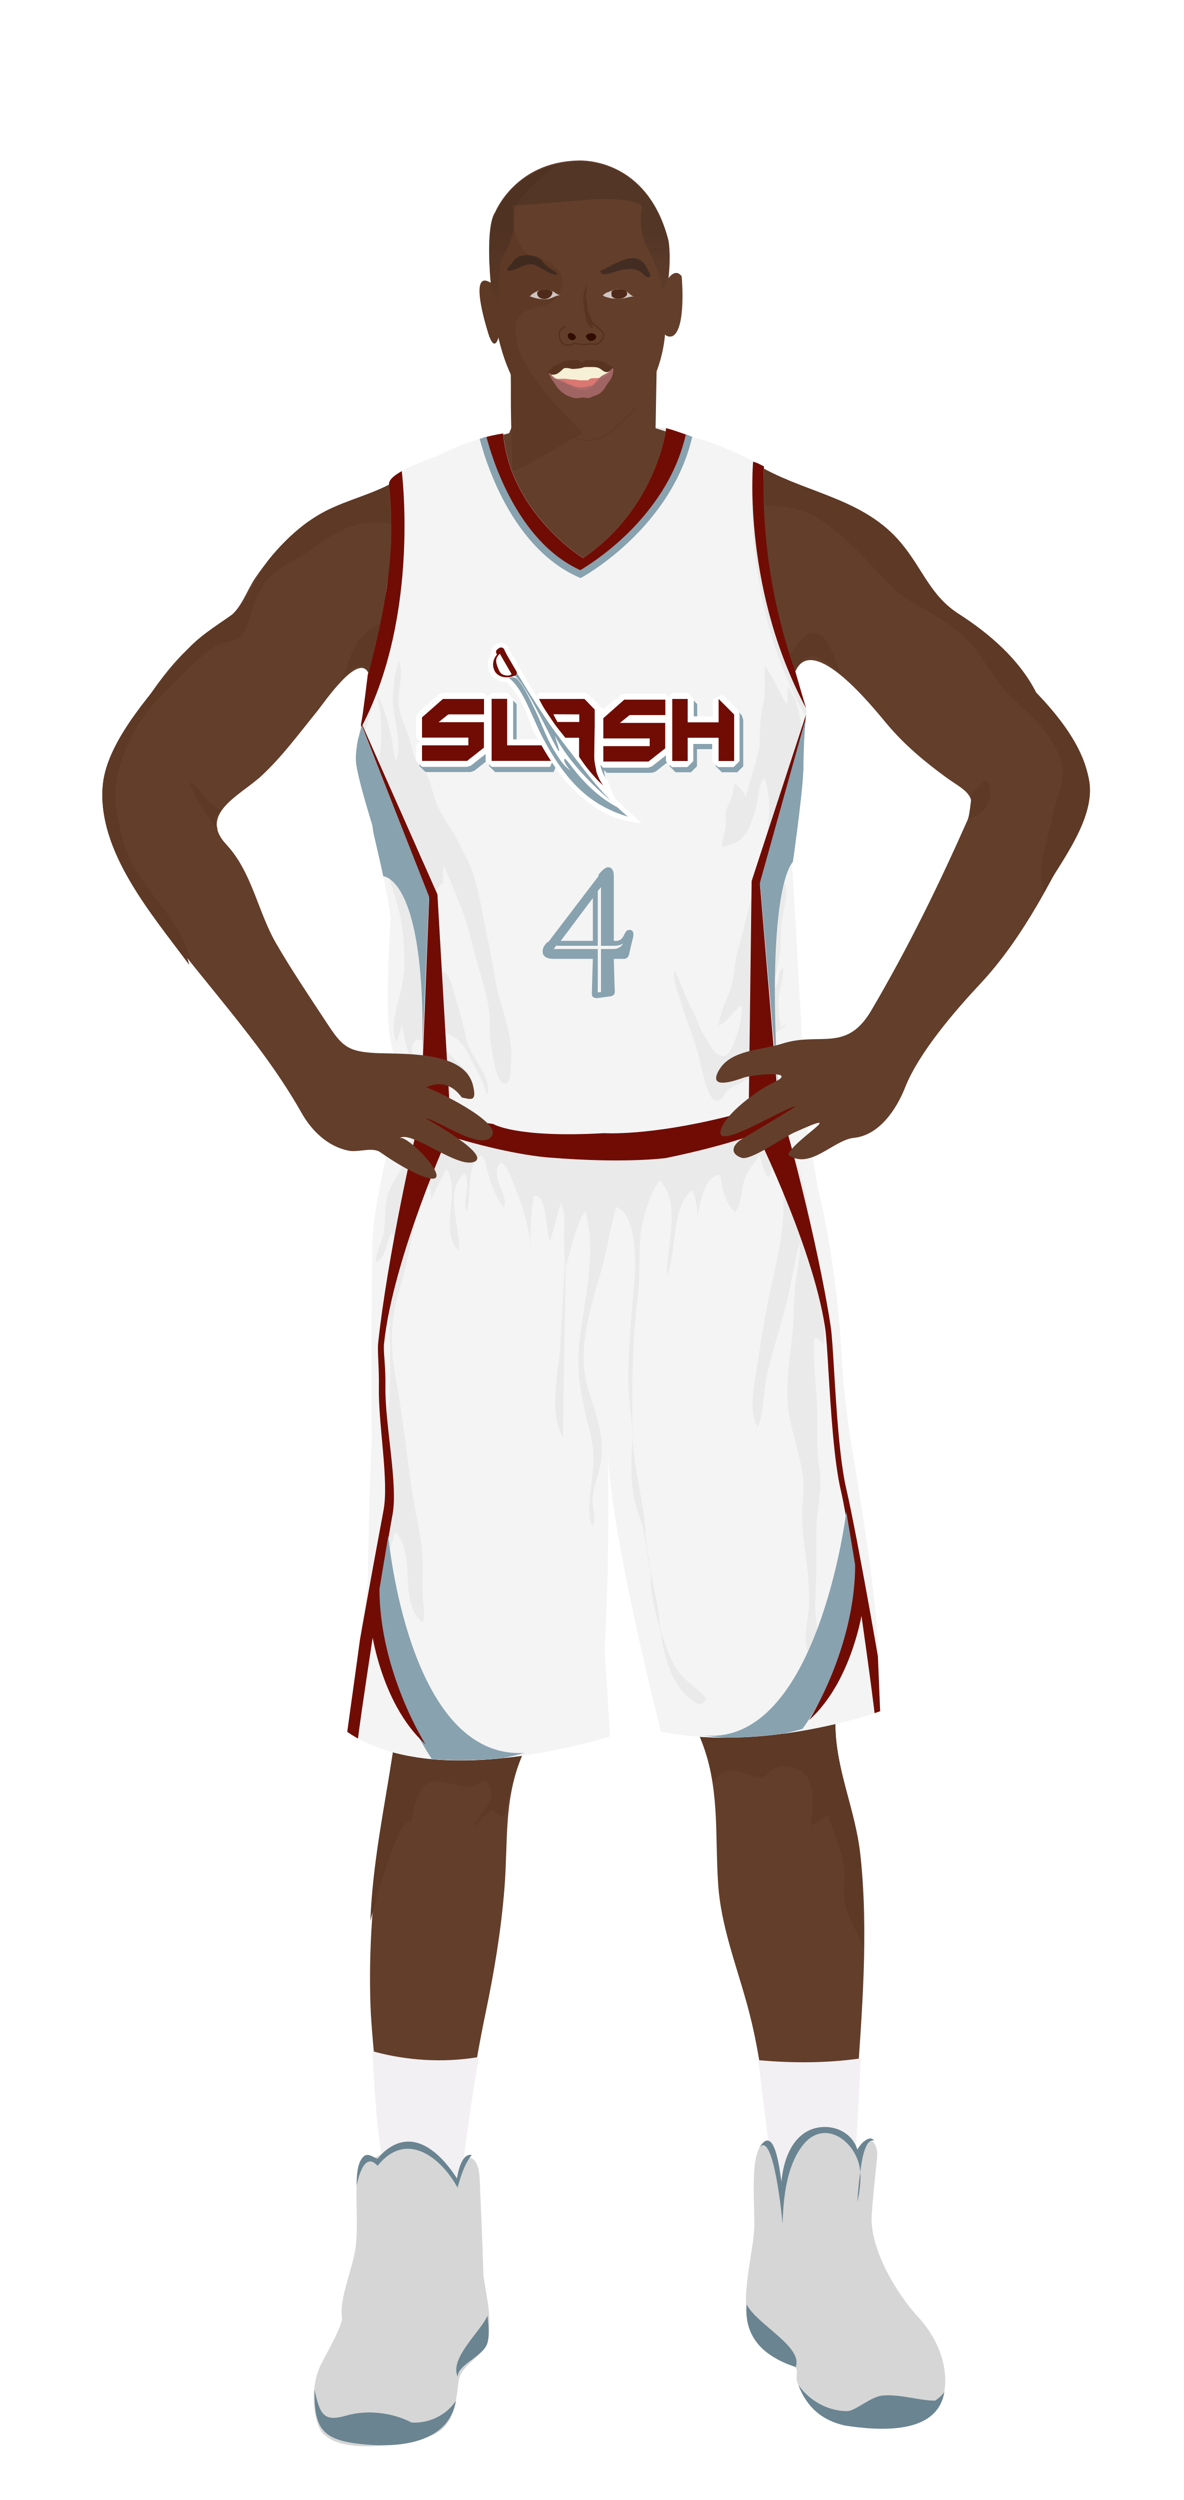
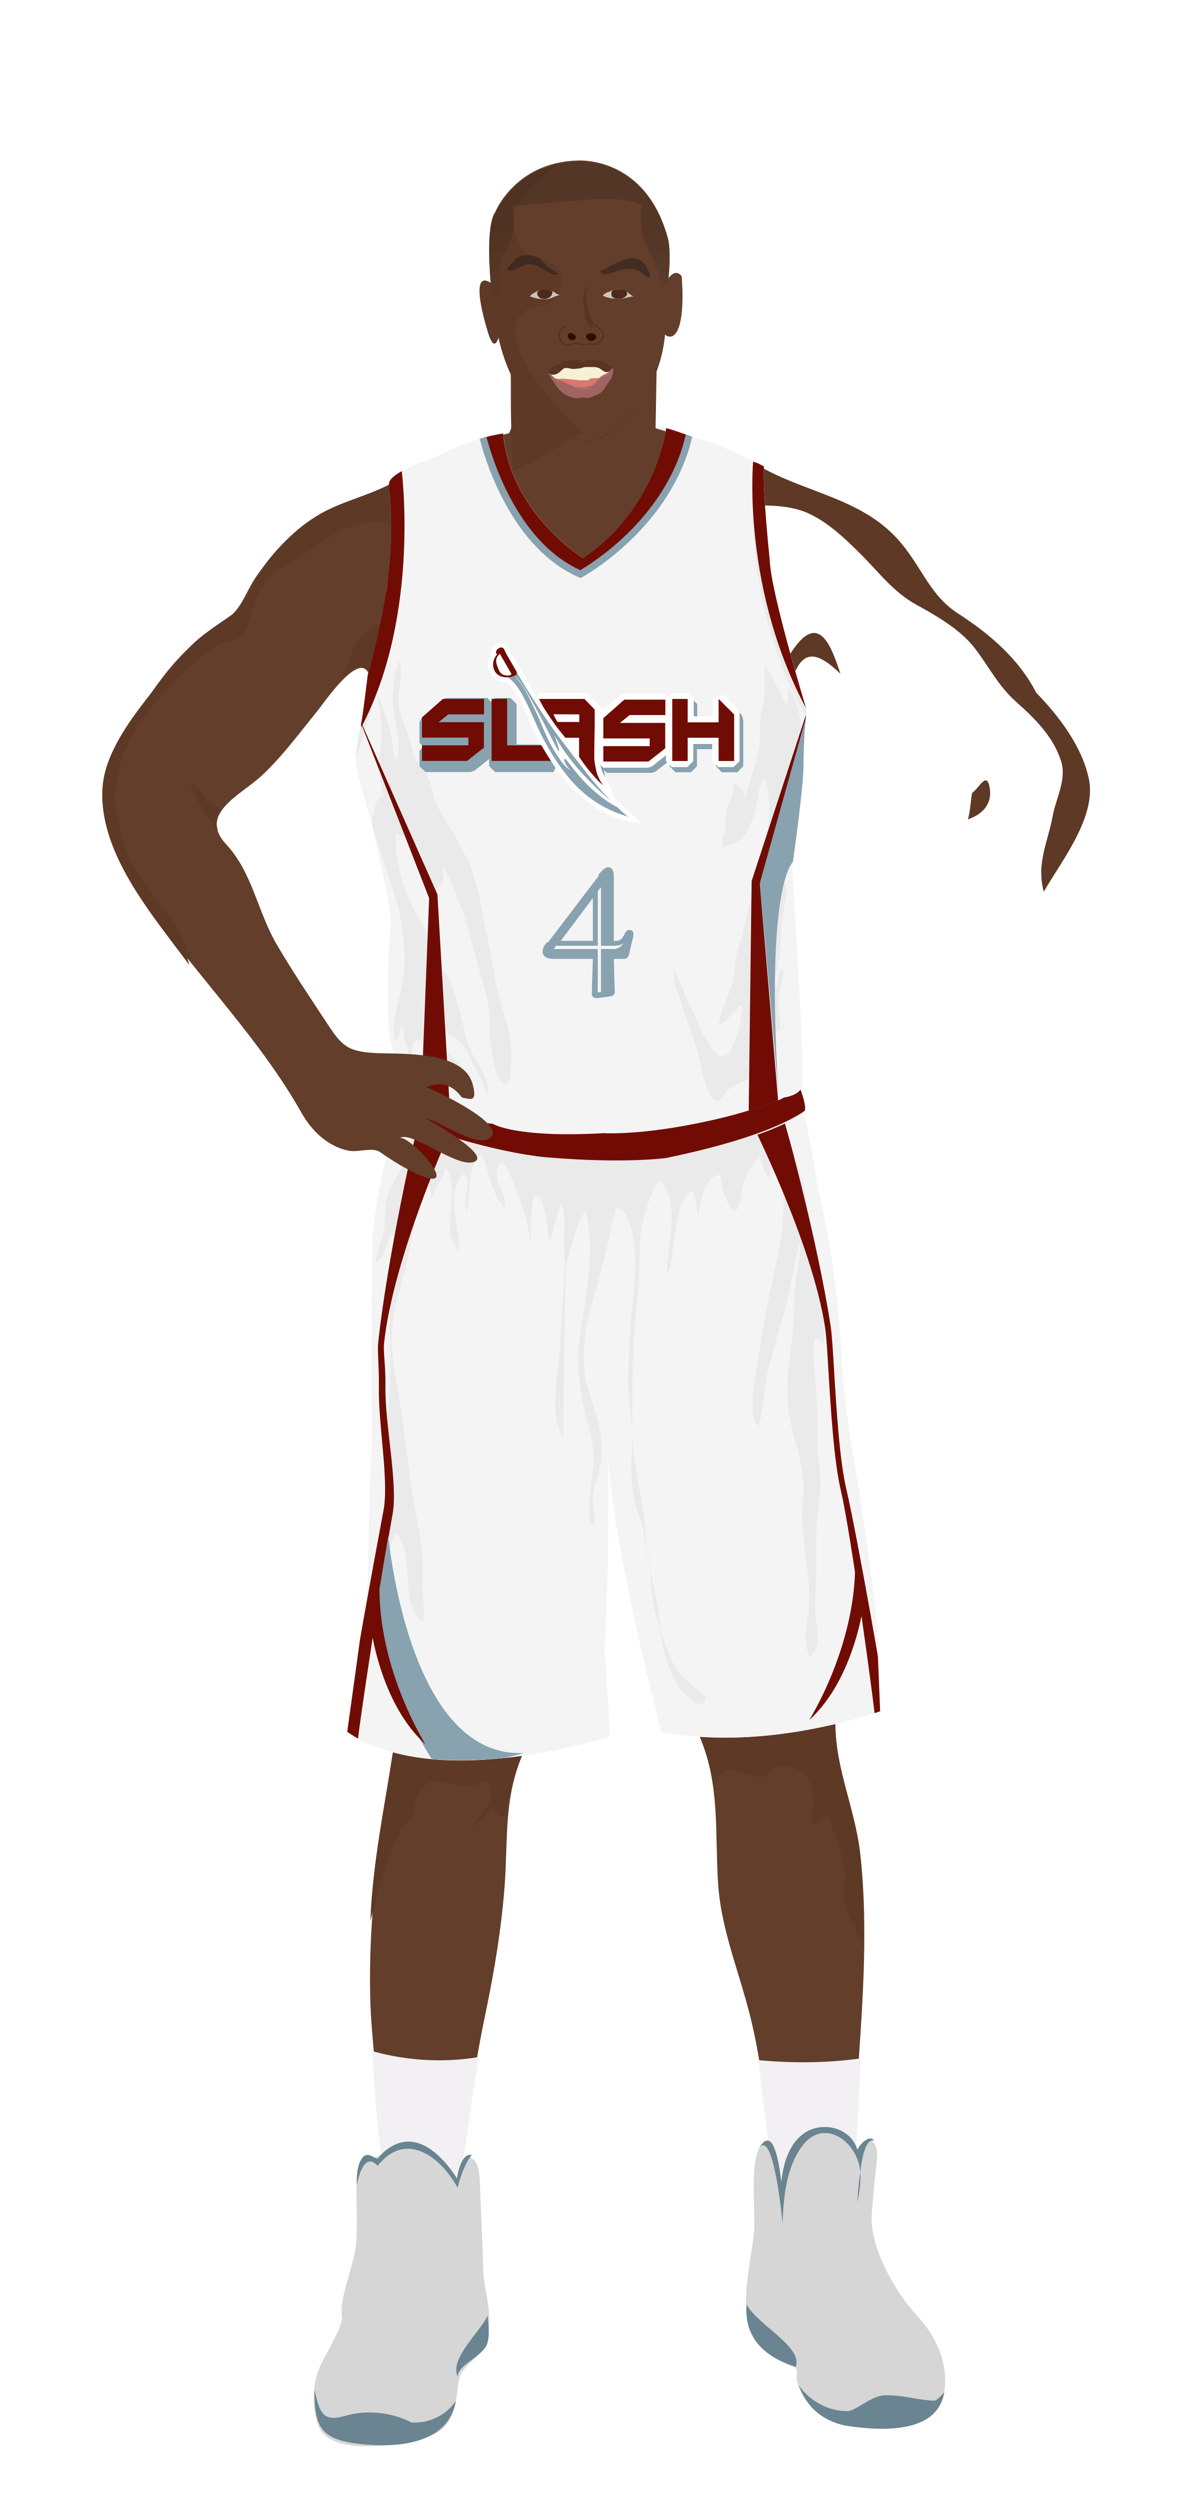
<svg xmlns="http://www.w3.org/2000/svg" xmlns:xlink="http://www.w3.org/1999/xlink" id="s5df07cab9be20" x="0px" y="0px" width="1029.1px" height="2172px" viewBox="0 0 1029.1 2172">
  <defs>
    <style type="text/css">
								
									#s5df07cab9be20 .headband .base{fill:#F2F0F3;}
					#s5df07cab9be20 .headband .shadow{fill:#e8e6e9;}
					#s5df07cab9be20 .skin{fill:#633e2b;}
					#s5df07cab9be20 .skin.shadow{fill:#5e3926;}
					#s5df07cab9be20 .arms .wrap {fill:#000000;stroke-width:4;stroke:#000000}
					#s5df07cab9be20 .legs .wrap {fill:#748e9b;stroke-width:4;stroke:#748e9b}
					#s5df07cab9be20 .legs .socks {fill:#F2F0F3;stroke-width:3;stroke:#F2F0F3}
					#s5df07cab9be20 .shoes .base{fill:#d6d6d6;}
					#s5df07cab9be20 .shoes .sole{fill:#6a8491;}
								#s5df07cab9be20 .waist-base .uniform{fill:#e5e5e5;}
				</style>
  </defs>
  <defs>
    <style type="text/css">
#s5df07cab9be20 .uniform{fill:#f4f4f4;}
#s5df07cab9be20 .uniform.shadow{fill:#eaeaea;}
#s5df07cab9be20 .uniform-pattern .pattern-1{fill:#710c04;}
#s5df07cab9be20 .uniform-pattern .pattern-2{fill:#710c04;}
#s5df07cab9be20 .uniform-pattern .pattern-3{fill:#88a2af;}
#s5df07cab9be20 .uniform-pattern .identifiers .logo path{ fill:#88a2af; stroke-width:20; stroke:#88a2af;}
#s5df07cab9be20 .uniform-pattern .identifiers .number path{ fill:#88a2af; stroke-width:20; stroke:#88a2af;}
</style>
  </defs>
  <g class="uniform uniform-base">
    <g class="jersey jersey-base">
      <path class="uniform" d="M324.6,723.6c5.6,24.6,11.8,49.4,15,74.4c0,0-6.9,94.4,2,114.8l4.6,31.9c0,0,0.9,21.2,82.3,31.8c0,0,19.5,12.4,96.4,8c0,0,38,2.7,106.2-14.2c0,0,38-9.7,50.4-16.8c0,0,15.9-1.8,15.9-12.4c0-10.6-0.2-23.7-0.9-51.5c0,0-2.7-42.5-3.3-58.4c0,0-3.8-66.1-4.6-78.5c0,0,8.8-61,9.7-84c0,0,0-29.2,2.7-52.2c0,0-31-101.7-31.9-129.2c0,0-6.4-60.2-5.1-82.1c0,0-37.8-19.9-59.1-24.6c0,0-21.9-8-25.9-8.6c0,0-8,69-72.3,112.8c0,0-63.3-39.2-69.4-108.2c0,0-24.8,2.7-57.9,19.9c0,0-34.1,11.1-40.3,20.8c-6.2,9.7,15,39.8-19.5,169c0,0.1,0,0.2,0,0.3c-1.4,11.4-2.8,22.8-4.4,34.2c-1.8,12.6-6.1,26.6-5.9,39.2c0.1,8.7,6.8,32.3,14.3,56.9" />
      <path class="uniform shadow" d="M323.6,716.8c7.7,25.1,16.4,51.1,20.1,63.2c5.9,19.1,7.8,36,7.8,56.5c0,13.7-3.5,25.5-6.7,38.5c-1.8,7.5-4.8,23.2-0.1,30c1.5-4.8,3.2-9.7,4.8-14.4c2,11.6,5.2,29.3,13.3,38.7c4.7,5.4,21.2,20.9,29.2,16.7c-3.4-8.5-9.9-15-17.2-20.5c-6.8-5.1-18.4-5.7-16.7-15.8c2.1-12.8,16.7-3.4,21.7,2.4c4,4.6,21.5,28.1,27.4,20.6c-9.6-11.3-28.8-25.5-31.9-40.5c6.6,1.6,17.7,6.8,23,11.4c6.1,5.3,9.3,13.2,12.9,20.2c3.9,7.7,9.9,17.5,11.2,26c0.4,0,1.4,0.1,1.9,0.1c1-18.7-15.7-31-19.1-47.7c-2.6-12.6-6.2-25.7-10-37.8c-1.6-5.3-3.7-14.9-7.6-18.8c-1.8-1.9-5.1-2.1-6.5-3.7c-4.8-5.3-6.5-18.1-8.3-24.8c-2.7-9.9-7.8-17.5-12.8-26.5c-10.3-18.7-17.7-45.6-15.7-67c2,1.6,4,3,6.4,3.4c0.1-2.9,0.5-5.9,1.2-8.7c3.6,7.3,8.8,14.4,12.9,21.6c6.9,12.2,4,30.2,12.6,40.8c1.2-4.7,2.7-11.5,7.7-13.3c0.2-4.9-0.4-10.4,0.6-14.9c4.5,9.2,8.2,19.2,12.3,28.7c8.4,19.5,12.2,39.5,18.1,59.8c4.3,14.9,9.3,30.2,9.6,45.8c0.1,6.3-0.5,12.5,0.8,18.7c0.9,4.7,4.2,38.4,13.3,35.8c4.6-1.3,4-13.6,4.3-17.2c2.6-26.3-9.5-48.4-13.7-73.5c-2.4-14.6-5.1-28.3-8.2-43c-4.7-22.2-7.3-45.6-18.4-65.5c-4-7.1-7-14.6-11.3-21c-5.4-8-10.6-16.2-14.1-25.7c-2.5-7-3.7-14.9-7.2-21.5c-3.2-6-8.6-10.3-11.2-16.9c-1.5-3.9-2.1-8-3.2-12c-2.8-10.5-8.7-21.2-10.2-31.8c-1.6-11.3,5.4-30.4-0.5-39.6c-0.1,5.7-3.1,11-3.4,16.8c-0.3,4-0.8,7.9-1.2,11.9c-1.6,18.5,8.7,40.8,3.2,58.1c-3.4-4-2.9-12.3-3.9-17c-3-15.1-6.7-28.3-14.3-42.2c4.7,11.9,4.8,27.3,4.9,40c0,9-2.3,17.2-2,26.3c0.3,8.8,2.9,17.1,3.9,25.7c-6.4-5.9-11.3,20.1-9,30.3" />
      <path class="uniform shadow" d="M660.1,650c0.5-11.7-0.1-23.1,2.5-34.4c1.1-4.9,2-9.6,2.1-14.6c0.2-7.3-0.3-15.1,0.1-22.2c8.2,10.1,11.9,22.7,19.1,33.2c1.6-4.2,0.5-10.4,0.7-15.1c7.3,7,11,25.7,11.9,35.4c1.5,16.6-4.4,33.9-8.1,49.9c-2.7,11.9-3.5,24.1-5.2,36.1c-2.2,15.5-7.6,30.4-6.5,46.5c7.1-1.3,7.5,10.2,6.6,14.9c-2.5,13.6-5.1,23.4-4.7,37.4c0.3,10.3-2.1,18.9-4,28.8c-0.8,4.1-5.6,11.5-4.9,14.6c9.6-2.8,4.5-17.3,10.9-19.4c0.7,10.5-3.3,18.2-3.9,28.2c-0.5,8.7,1.1,16.9,2.1,25.4c2.1-1,3.5-3.2,3.7-5.5c-5.7,7.8-14.4,11.6-19.5,20.1c-5.2,8.6-9.2,19.4-8.8,29.5c5.8-2.7,12.5-7.4,15.7-13.1c2.9-5,2.9-8.3,7.4-12.3c-9.7,11.7-19.8,20.7-33.3,27.3c-4.8,2.3-8.8,3.3-12.4,7.4c-2.2,2.5-4.3,9-9.2,8.1c-7.2-1.3-11.9-24.9-13.5-31.6c-2.9-12.9-6.6-24.2-11.2-36.4c-3.2-8.5-5.7-17.4-8.6-26c-2-5.8-4.4-13.7-2.8-19.3c5.8,11.3,9.2,23.4,15.5,34.6c4.3,7.7,6.1,16.1,10.9,23.4c3.2,5,8.4,16.2,15,16.5c7.1,0.3,9.7-10.3,11.7-15.5c3.6-9.2,5.9-18.7,5.1-28.7c-6.7,4.3-12.6,15.5-20,17.6c1.4-10,5.9-20,9.7-29.6c4.6-11.7,3.7-24.4,7.3-36.6c6.2-20.7,10.5-42.1,16.7-62.9c6.9-23.3,15.6-61.2,6.3-85.4c-5.1,4.4-4.9,13.3-6.2,19.6c-1.6,7.6-3.8,15.4-7,22.5c-4.8,10.7-11.6,15.3-23.7,17.1c-0.4-6.1,2.7-12,3.3-18.1c0.4-3.8-0.8-8.1-0.1-11.8c1.1-5.7,4.9-10.4,6-16c0.7-3.1,0.6-6.1,1.5-9c4.1,2.4,8.3,7.5,10,12.1c2.3-10.1,5.6-20.2,8.4-30.1c1.6-5.6,2.2-11.3,5.3-16.6" />
      <path class="uniform shadow" d="M424.4,379.2c11.1,80.6,82.8,112.2,82.8,112.2c80.8-47.9,81-116.6,81-116.6l-9-2.8c0,0-8,69-72.3,112.8c0,0-63.3-39.2-69.4-108.2l-11.5,2.2C425.4,378.9,424.9,379,424.4,379.2z" />
      <path class="uniform shadow" d="M506.8,484.8C571.2,441,579.2,372,579.2,372c-88.3-7.5-141.8,4.6-141.8,4.6C443.6,445.6,506.8,484.8,506.8,484.8z" />
      <path class="uniform shadow" d="M346.4,411c-3.3,2.1-5.9,4.2-7.2,6.3c-6.2,9.7,15,39.8-19.5,169c0,0.1,0,0.2,0,0.3c-1.4,11.4-2.8,22.8-4.4,34.2c-1.7,12.3-5.9,25.9-5.9,38.3C358.9,511.6,354,440.6,346.4,411z" />
      <path class="uniform shadow" d="M664.1,405.1c0,0-3.6-1.9-9.1-4.6c-2.9,33-6,131.5,45.4,222.1c0.2-2.1,0.4-4.2,0.6-6.3c0,0-31-101.7-31.9-129.2C669.2,487.2,662.8,427,664.1,405.1z" />
    </g>
    <g class="waist waist-base">
      <path class="uniform shadow" d="M681.6,953.4c-12.4,7.1-50.4,16.8-50.4,16.8C563,987.1,525,984.4,525,984.4c-77,4.4-96.4-8-96.4-8c-52.5-6.8-71.5-18.1-78.3-25.2c-8.3,17.5-4.6,21.2-4.6,21.2c2,0.7,30.5,10,30.5,10c63.7,21.2,101.5,23.2,101.5,23.2c65.7,5.3,100.9,0.7,100.9,0.7c102.8-19.9,120.8-41.1,120.8-41.1c1.3-3.2-0.9-11.1-3.6-18.6C691.5,952.3,681.6,953.4,681.6,953.4z" />
    </g>
    <g class="shorts shorts-base">
      <path class="uniform" d="M763,1437.6c2-38.5-23.2-183.8-23.2-183.8c-6-37.8-8-69.7-8-69.7c-4-89.6-21.2-152.6-21.2-152.6c-5.9-39.9-10-57.4-12.6-65.1c-5.6,4.8-31.3,22.8-119.5,39.9c0,0-35.2,4.6-100.9-0.7c0,0-37.8-2-101.5-23.2c0,0-28.5-9.3-30.5-10c0,0-0.6-0.7-0.8-2.7c-24.2,87.8-21.1,116.8-21.1,116.8c-1.3,31.2-0.7,168.5-0.7,168.5c-2,24.5-3.3,118.8-3.3,118.8c-2,16.6-17.9,130.7-17.9,130.7c76.3,53.1,228.3,4,228.3,4c-0.7-19.2-4.6-74.3-4.6-74.3c4.4-80.5,3.3-151.7,2.8-172.8c3,75.8,46.3,243.1,46.3,243.1c92.9,17.9,190.4-17.9,190.4-17.9L763,1437.6z" />
      <path class="uniform shadow" d="M715.2,1168.2c4.1-13.7-1.4-30.5-2.9-44.3c-1.2-11.6-1.8-22.4-2.4-34.2c-0.6-12.1-4.5-21.5-6.4-33.5c-1.5-9.1-2.6-18.2-5.1-26.8c-5-17.4-10.4-35.5-16.9-53.1c-16.5,8-47.3,19.1-103,29.9c0,0-35.2,4.6-100.9-0.7c0,0-37.8-2-101.5-23.2c0,0-9.2-3-17.6-5.7c-0.3,7.2-1.7,15.1-2.6,20.1c-2.2,12.5-10.4,23.3-16.1,34.3c-6.5,12.4-4.2,25-6,38.4c-1.2,9.2-7.4,17.7-6.9,27.2c8.8-5.1,8.8-17,13.3-25.6c7.6,10.5,1.7,38.1,0,51.1c-2.4,18-1.1,36.9-1.1,55.1c0,19.4,0.2,38.8-2.7,57.5c-2.3,15,3.6,30.2,3.6,45.1c0,16.5-3.8,31.3-7.1,47.3c-4.3,20.4-6.6,34.8-1.7,55.2c4.2,17.6,2.8,35.7,7.1,53.2c2.2,9.1,6.4,17.2,9.5,26c1.9,5.3,2.6,12.4,6,16.7c-1.5-9.3-0.8-17-4.1-26.1c-2.4-6.6-5.5-12.8-7.9-19.4c-3.4-9.5-2.7-18.5-2.7-28.8c0-10.9-1.9-18.6-3.3-28.9c-2.1-15.5,3-29.1,7.8-44.2c19.1,19.4,1.8,62.2,23.9,78.6c2.4-7.4,0.2-16.5-0.1-24.3c-0.3-8.9,0.2-17.8,0-26.6c-0.4-20.7-5.4-39.3-8.6-59.4c-5.3-32.8-8.1-66-14.4-98.9c-5.3-27.9-5.8-51.7,2.6-79.1c9.7-31.6,13-64,23.2-95.4c3.2,4.1,4.8,10.7,4.6,16.9c3.5-9.7,8.5-17.5,13.1-27.5c13.5,19.3-7.3,54.8,11.2,71.6c1.1-20.5-13.4-52.2,4.5-67.4c6.8,10.8-2.5,22.6,2,33.3c4.8-14.6-1.5-38.4,12.2-48.9c4.8,3.1,4.7,10.4,6.4,15.7c2.8,8.9,7,22.5,14,29.7c3.6-9.9-8.2-21.9-6.3-32.4c2.4-13.2,8.4-3.2,11.5,4.2c8.5,20.1,17.6,44,17.7,65.9c0-16.7-0.2-31.5,2.8-47.7c11.5-3.3,10.7,31.4,14.1,39c3.8-10.8,5.8-22.3,9.8-33c4,9.3,2.5,21.4,2.5,31.5c0,6.7,0.4,13.5,0.7,20.3c-1.3,23.1-4.3,75-4.3,75.5c-1.8,23-9.9,55.6,2.8,76.7c-0.3-22.2,1.7-107.6,2.1-147.6c0.6-2.8,1.3-5.7,2.2-8.5c3.7-11.9,7.6-31.5,15.1-41c9.8,37.4-1.1,76.6-5.3,113.5c-3.3,29.4,2.6,52.1,9.5,79.8c4.6,18.4,2.4,31.5,0.2,49.5c-0.7,5.8-2.9,27.2,1.8,30.5c3.6-7.2,0.3-13.3,0-20c-0.6-10.5,3.7-19.5,6-29.4c5.8-25-2.4-44.7-9.8-68.7c-10-32.7,0.8-67,10-98.9c5.7-19.8,9-40.2,14.2-59.7c18.2,5.5,17.3,50.3,15.8,66.1c-2.8,28.8-5.2,57-5.2,86c0,19.4,4.9,37.3,3.3,56.4c-1.2,14.8-1,31.3,2,45.9c2,9.8,6.7,18.8,8.2,28.7c1.6,10.7,3.5,21.2,5.5,31.6c0.2,2.5,0.5,6,0.5,7.5c0.1,15.5,3.4,29.3,8.1,43.7c0.9,7,2.5,16.3,4.3,22.8c3.8,14.2,9.1,27.1,19.3,36.3c4.3,3.8,12.5,12.3,16.4,1.6c-8.8-10.1-20.3-15.8-27-27.4c-5-8.8-8.1-18.5-11.4-28.1c-0.3-0.8-0.9-3.1-1.3-4.8c-1.1-9.2-1.9-18.5-4-27.5c-1.6-7.2-3.5-17.6-4.9-25.1c-0.4-4.3-1.1-8.6-2.1-13c-2.4-10.4-1.6-20-3-30.4c-3.5-25.4-10.1-50.1-10.3-76.2c-0.3-38.4-0.4-76.3,4.4-114.1c2.4-18.4,1.1-36.7,2.6-54.8c1-12.4,8.4-39.1,16.7-48.4c19.5,20.3,5.4,57.7,6.4,82.5c8.4-18.6,3.4-61.4,22-73.7c3.1,6.4,4.5,15.5,4.3,24.4c2.2-14,5.7-30,13.5-35.6c7.9-5.7,6.3-0.1,8,7.6c1.8,8.2,5,16.3,11.1,22.4c6.3-6.2,5.4-22.1,9.3-30.5c3-6.4,8.3-13.6,12.1-18.6c2.1,5.6,3.9,15.1,7.7,19.4c2.8-5.1,2.2-9.9,6.4-13.5c15.2,37.2,1.4,81.1-6.2,118.7c-4.1,20.3-7.3,40.9-10.4,61.1c-2.2,14.3-7.4,37.3,1.3,50.2c5.7-16.8,4.4-34.9,9.2-52c4.4-15.9,8.6-31,13.2-46.9c6-20.5,8.2-42.7,14.2-62.5c0.3,13.6-3.1,26.9-4.6,40.5c-1.3,12.5-0.7,25-1.9,37.5c-2,21.2-6.4,44.7-4.1,66c2.9,26.5,16.2,51.9,13.1,79.4c-3.6,32.2,6.9,61.6,5.1,93.5c-0.8,14.3-6.5,30.6,1,43.9c11.2-8.4,4.8-28.4,4.5-40c-0.3-11.6,0.9-23.3,0.9-35c0-10.9,0-21.7,0-32.6c0-14.4,3.1-27.8,3.6-42c0.4-11.4-2.7-22.4-2.7-33.9c0-8.4,0-16.8,0-25.2c0-22.3-4.5-46.3-2.5-68.1C711.6,1162.6,714.2,1164.9,715.2,1168.2z" />
    </g>
  </g>
  <g class="mask-shorts">
    <g>
      <defs>
        <path id="s5df07cab9be20-shorts-clip-path-def" d="M763,1437.6c2-38.5-23.2-183.8-23.2-183.8c-6-37.8-8-69.7-8-69.7c-4-89.6-21.2-152.6-21.2-152.6c-5.9-39.9-10-57.4-12.6-65.1c-5.6,4.8-31.3,22.8-119.5,39.9c0,0-35.2,4.6-100.9-0.7c0,0-37.8-2-101.5-23.2c0,0-28.5-9.3-30.5-10c0,0-0.6-0.7-0.8-2.7c-24.2,87.8-21.1,116.8-21.1,116.8c-1.3,31.2-0.7,168.5-0.7,168.5c-2,24.5-3.3,118.8-3.3,118.8c-2,16.6-17.9,130.7-17.9,130.7c76.3,53.1,228.3,4,228.3,4c-0.7-19.2-4.6-74.3-4.6-74.3c4.4-80.5,3.3-151.7,2.8-172.8c3,75.8,46.3,243.1,46.3,243.1c92.9,17.9,190.4-17.9,190.4-17.9L763,1437.6z" />
      </defs>
      <clipPath id="s5df07cab9be20-shorts-clip-path">
        <use xlink:href="#s5df07cab9be20-shorts-clip-path-def" overflow="visible" />
      </clipPath>
    </g>
  </g>
  <g class="mask-jersey">
    <g>
      <defs>
        <path id="s5df07cab9be20-jersey-clip-path-def" d="M324.6,723.6c5.6,24.6,11.8,49.4,15,74.4c0,0-6.9,94.4,2,114.8l4.6,31.9c0,0,0.9,21.2,82.3,31.8c0,0,19.5,12.4,96.4,8c0,0,38,2.7,106.2-14.2c0,0,38-9.7,50.4-16.8c0,0,15.9-1.8,15.9-12.4c0-10.6-0.2-23.7-0.9-51.5c0,0-2.7-42.5-3.3-58.4c0,0-3.8-66.1-4.6-78.5c0,0,8.8-61,9.7-84c0,0,0-29.2,2.7-52.2c0,0-31-101.7-31.9-129.2c0,0-6.4-60.2-5.1-82.1c0,0-37.8-19.9-59.1-24.6c0,0-21.9-8-25.9-8.6c0,0-8,69-72.3,112.8c0,0-63.3-39.2-69.4-108.2c0,0-24.8,2.7-57.9,19.9c0,0-34.1,11.1-40.3,20.8c-6.2,9.7,15,39.8-19.5,169c0,0.1,0,0.2,0,0.3c-1.4,11.4-2.8,22.8-4.4,34.2c-1.8,12.6-6.1,26.6-5.9,39.2c0.1,8.7,6.8,32.3,14.3,56.9" />
      </defs>
      <clipPath id="s5df07cab9be20-jersey-clip-path">
        <use xlink:href="#s5df07cab9be20-jersey-clip-path-def" overflow="visible" />
      </clipPath>
    </g>
    <g>
      <defs>
        <path id="s5df07cab9be20-waist-clip-path-def" d="M681.6,953.4c-12.4,7.1-50.4,16.8-50.4,16.8C563,987.1,525,984.4,525,984.4c-77,4.4-96.4-8-96.4-8 c-52.5-6.8-71.5-18.1-78.3-25.2c-8.3,17.5-4.6,21.2-4.6,21.2c2,0.7,30.5,10,30.5,10c63.7,21.2,101.5,23.2,101.5,23.2 c65.7,5.3,100.9,0.7,100.9,0.7c102.8-19.9,120.8-41.1,120.8-41.1c1.3-3.2-0.9-11.1-3.6-18.6 C691.5,952.3,681.6,953.4,681.6,953.4z" />
      </defs>
      <clipPath id="s5df07cab9be20-waist-clip-path">
        <use xlink:href="#s5df07cab9be20-waist-clip-path-def" overflow="visible" />
      </clipPath>
    </g>
  </g>
  <g class="uniform-pattern">
    <g class="jersey" clip-path="url(#s5df07cab9be20-jersey-clip-path)">
      <path class="pattern-1" d="M654.6,401.1c0,0-10.5,114,49.5,220.5v-10.5c0,0-46-119-36-205.5L654.6,401.1z" />
      <path class="pattern-2" d="M775.5,1513.7l-19.4-4.3l4.3-18.3c0-5.2-20.6-158.3-29.5-196c-6.1-25.8-8.8-70.8-10.8-103.7     c-1-16.9-1.9-31.5-3-38.4c-11.3-74.3-65.6-181.3-66.1-182.4l-0.3-0.6l2.6-204.6l48.5-148.4l1.9,0.5l-43.2,150.8l16,189.9     c4.5,8.8,34.6,121.9,45.5,194c1.1,7.1,1.9,21.1,3,38.9c2,32.7,4.7,77.5,10.7,102.9c9.1,38.8,34.3,182,34.3,188.5l8.6,10.8     L775.5,1513.7z" />
      <path fill="#88A2AF" d="M690,747.9c0,0-25.1,15.9-13.4,201.6l-16.1-182.7L701,621.6l-3.6,62.4L690,747.9z" />
      <path class="pattern-2" d="M285.6,1520.1l13-16.2l12.5,7.8c-0.2-5.2,23-158,30.1-196.1c4.9-26-6.8-78.7-6.2-111.6    c0.3-17-2-30-1.2-36.9c7.9-74.7,57.4-184.1,57.9-185.2l0.3-0.6l-11.8-204.3l-66-148.8v1.2L373,780.3l-7.5,190.4    c-4.1,9-29.1,123.3-36.8,195.9c-0.8,7.1,0.9,21,0.6,38.8c-0.5,32.8,8.9,81.3,4,106.9c-7.4,39.1-30.9,167.9-30.6,174.4l-5.4,15.1    L285.6,1520.1z" />
-       <path fill="#88A2AF" d="M332.9,761.2c0,0,44.9,0,32.1,200.9l7.9-183.3l-58.4-148.2l-6.2,21.9l1.6,17.3L332.9,761.2z" />
      <path class="pattern-1" d="M348.9,406.6c0,0,17.1,126.4-34.8,225.1l-2.3-12.7c0,0,15.6-71.7,23.1-101.8    c7.5-30.1-3.6-100.6-3.6-100.6L348.9,406.6z" />
      <g class="logo">
        <g class="textbg2">
          <polygon fill="#88A2AF" stroke="#FFFFFF" stroke-width="0.747" stroke-miterlimit="10" points="524.9,648.7 524.8,650       525.5,649.3     " />
          <path fill="#88A2AF" d="M644.8,621.5L631.3,608l-8.9,3.7v15H606v-15l-5.2-5.2h-13.4l-3.3,3.3l-2.8-2.8h-35.7l-3.5,1.3l-16.8,15      v-2.7l-1.5-3.6l-8.9-9.2l-3.8-1.6h-4.6h-34.9l-4.7,7.6c0.9,1.8,1.9,3.7,2.9,5.7l0.1,0.1l0.9,1.6l0.1,0.3      c3.6,6.8,6.5,12.2,8.7,16c1.1,1.8,2,3.3,2.7,4.4c1.4,2,2.8,4.1,4.3,6.2l4.3,2.2h10.3v15.3l1.2,3.3c1.3,1.6,2.7,3.3,4,4.9      l0.4,0.5l2.8,2.6c2.1,2.1,3.5,3.5,4.3,4.3c2.5,2.4,1.5-2.9,6,3.1l10.9,4.4l-1.4-6.5c-4.1-4.8-3.7-9.6-4.5-13.3l2.5,2.5h39.2      l3.2-1.1l12.2-9.6v5l5.2,5.2h13.4l5.2-5.2v-14.9h16.4v14.9l5.2,5.2h13.4l5.2-5.2v-20.2v-13.4v-6.7L644.8,621.5z" />
          <polygon fill="#88A2AF" points="469.2,646.8 462.5,646.8 462.5,646.8 449,646.8 449,611.6 443.8,606.4 443.7,606.4 443.7,606.4       430.3,606.4 426.9,609.7 423.6,606.4 387.8,606.4 384.3,607.7 366.3,623.8 364.6,627.7 364.6,643.7 364.6,645.3 367.9,648.7       364.6,652 364.6,665.5 369.8,670.7 409,670.7 412.3,669.6 425.1,659.4 425.1,665.5 430.3,670.7 430.3,670.7 430.3,670.7       465.8,670.7 481.1,670.7 485,662 473.1,648.6     " />
        </g>
        <g class="textbg">
          <polygon fill="none" stroke="#FFFFFF" stroke-width="0.747" stroke-miterlimit="10" points="521.9,644.2 521.9,645.5       522.6,644.8     " />
          <path fill="#FFFFFF" d="M641.8,617.1l-13.4-13.5l-8.9,3.7v15H603v-15l-5.2-5.2h-13.4l-3.3,3.3l-2.8-2.8h-35.7l-3.5,1.3      L524.6,616l-2.3-1.3l-1.6-2.1l-8.9-9.2l-3.8-1.6h-4.6h-34.9l-4.7,7.6c0.9,1.8,1.9,3.7,2.9,5.7l0.1,0.1l0.9,1.6l0.1,0.3      c3.6,6.8,6.5,12.2,8.7,16c1.1,1.8,2,3.3,2.7,4.4c1.4,2,2.8,4.1,4.3,6.2l4.3,2.2h10.3v15.3l1.2,3.3c1.3,1.6,2.7,3.3,4,4.9      l0.4,0.5l2.8,2.6c2.1,2.1,3.5,3.5,4.3,4.3c2.5,2.4,9.9,9,10.2,9.3l13.3,7.8l-5.9-15.2c-4.1-4.8-5.9-10.6-6.7-14.3l2.5,2.5h39.2      l3.2-1.1l12.2-9.6v5l5.2,5.2h13.4l5.2-5.2v-14.9h16.4v14.9l5.2,5.2h13.4l5.2-5.2v-20.2v-13.4v-6.7L641.8,617.1z" />
-           <polygon fill="#FFFFFF" points="466.2,642.3 459.5,642.3 459.5,642.3 446,642.3 446,607.1 440.8,601.9 440.8,601.9 440.7,601.9       427.3,601.9 423.9,605.3 420.6,601.9 384.8,601.9 381.4,603.2 363.3,619.3 361.6,623.2 361.6,639.2 361.6,640.8 364.9,644.2       361.6,647.5 361.6,661 366.8,666.2 406,666.2 409.3,665.1 422.1,655 422.1,661 427.3,666.2 427.3,666.2 427.3,666.2       462.8,666.2 478.1,666.2 482,657.5 470.1,644.1     " />
          <path fill="#FFFFFF" d="M489.5,644.5c0,0,7.6,11.2,10.1,13.5c2.5,2.2-0.1-12.6-0.1-12.6l-7.3-1.7L489.5,644.5z" />
        </g>
        <g class="text">
          <path fill="none" d="M484.5,627.2h19v-6.6v-0.1H481C481.9,622.5,483.1,624.9,484.5,627.2z" />
          <path fill="#710C04" d="M366.8,623.2v16v1.6h40.3v6.7h-40.3V661H406l14.6-11.5v-1.9v-18.7v-1.5h-39.4l8.3-6.7      c0.3,0,0.6,0,0.9-0.1h30.3v-13.4h-35.7L366.8,623.2z" />
          <path fill="#710C04" d="M517.1,663.6c-0.4-2-0.6-4.1-0.6-6.2c0-3.1,0.1-6.1,0.1-9.2c0.1-6.1,0.2-12.3,0.3-18.4      c0-0.8,0-1.7,0-2.5v-6.6v-4.3l-8.9-9.2h-4.6h-34.9c0.9,1.8,1.9,3.7,2.9,5.6l1,1.9c0,0.1,0,0.1,0,0.2c2.9,5.6,6.1,11.5,8.6,15.8      c1,1.6,1.8,3,2.5,4.1c1.4,2.1,2.8,4.1,4.2,6.1h15.6v20.6c1.4,1.7,2.7,3.3,4,4.8l2.8,2.7c1.5,1.5,3.3,3.4,4.2,4.2      c2.5,2.4,10.1,9.2,10.1,9.2c-2-2.7-3.7-5.6-4.9-8.8c-0.5-1.2-0.9-2.3-1.2-3.6C518,667.7,517.4,665.7,517.1,663.6z M503.5,620.6      v6.6h-19c-1.4-2.4-2.6-4.7-3.5-6.7L503.5,620.6L503.5,620.6z" />
          <polygon fill="#710C04" points="624.6,607.2 624.6,627.5 597.7,627.5 597.7,607.2 584.3,607.2 584.3,640.9 584.3,661.1       597.7,661.1 597.7,640.9 624.6,640.9 624.6,661.1 638.1,661.1 638.1,640.9 638.1,627.5 638.1,620.7     " />
          <path fill="#710C04" d="M524.4,623.9v16v1.6h34.9h5.4v6.7h-0.3h-40v13.4h39.2l14.6-11.5v-1.9v-18.7V628h-39.4l8.3-6.7      c0.3,0,0.6,0,0.9-0.1h30.3v-13.4h-35.7L524.4,623.9z" />
          <polygon fill="#710C04" points="459.5,647.5 459.5,647.5 440.8,647.5 440.8,607.1 440.7,607.1 440.7,607.1 427.3,607.1       427.3,647.5 427.3,661 427.3,661 427.3,661 462.8,661 480.1,661 471.9,647.5     " />
        </g>
        <path class="swordbg" fill="#FFFFFF" d="M521.7,680.5c-2.8-3.4-7.8-8.7-11.1-12.9c-5.7-7.3-10.4-15.2-16.2-22.9c0,0-0.1-0.1-0.1-0.1     c0,0,0-0.1-0.1-0.1l-0.1-0.1c-3.1-4.1-8.4-10.4-11.5-14.6c-10.6-15.2-19.2-29.6-29.7-47.2c-0.1-0.5-0.3-0.9-0.6-1.4l-9.5-16.4     c-0.1-0.2-0.3-0.4-0.4-0.6c-0.2-1-0.6-2-1.2-2.8c-1.3-1.9-3.5-3-5.8-3c-1.5,0-2.9,0.5-4.1,1.3l-1.4,1c-1.5,1.1-2.6,2.7-2.9,4.6     c-0.1,0.9-0.1,1.7,0,2.6c-3.4,5.1-3.8,10.9-1.2,16.4c1.8,3.9,6.5,8.1,14.1,8.2c7,5.4,13.9,17.2,18.2,28.4     c2.3,5.8,4.5,12.5,6.8,16.6c10.7,19.1,20.2,34.7,32.3,47c10.6,10.7,22.9,20.1,37,25.6c3.8,1.5,7.7,2.5,11.7,3.3     c1.9,0.4,3.7,0.7,5.6,1c1,0.2,2.1,0.3,3.1,0.5c0.6,0.1,2.7,0,3.1,0.4c-9.1-8.6-18.5-16.7-27.1-25.7     C527.6,686.2,524.8,684.1,521.7,680.5z" />
        <g class="sword">
          <path fill="#710C04" d="M440.4,571.8l-5.5-3.2c-0.5-2.6-2.2,0.9-3.2-0.5s-0.6-3.2,0.7-4.1c0,0,1.4-1,1.4-1      c0.8-0.5,1.8-0.7,2.7-0.4c0.9,0.3,1.5,1,1.9,1.9c0.3,0.8,0.7,1.6,1.1,2.3c0.4,0.8,0.7,1.7,1,2.5c0.2,0.6,0.4,1.3,0.3,2      C440.6,571.6,440.6,571.7,440.4,571.8z" />
          <path fill="#88A2AF" d="M449.4,584.6c-1.1,0.7-7.7,3-9.1,2.9c-0.6-0.1,0.1,0.1-0.5,0c13.9,7,22.3,35.4,32.5,54.5      c21.9,40.9,43.3,58.2,73.5,67.5C545.8,709.4,505.3,678.6,449.4,584.6z" />
          <path fill="#88A2AF" d="M508.3,669.5c-13-16.6-25-32.5-37.6-49.5c-2.2-3,6.8,12.3,3.7,10.3c-1.4-0.9-2.4-2.8-3.2-4.2      c-1.5-2.4-2.9-5-4.2-7.5c-2.4-4.6-4.6-9.4-7-14c-2.6-4.8-5.7-9.1-8.7-13.7c-3.1-4.7-4-6.4-4.9-5.7c-0.1,0.3,0.6,0.6-0.3,1      c-0.3,0.9-3.5,1.6-4.4,2c9.5-2.5,22.3,28.6,32.5,45.5c13.9,23.1,30.2,47.6,61.3,69.3C526.8,692.2,516.7,680.3,508.3,669.5z" />
          <path fill="#FFFFFF" d="M540.8,703.4c0,0-38.3-27.3-58.1-63.4c-1.7-3,5.1,14.1,2.8,12.4s-27.7-57.5-38.5-65.8      c0,0,0.1-0.6-0.6-0.5c1.7,1.3,3.8,4.5,4.2,5c6.6,8.1,10.4,17.5,15,26.8c4.3,8.9,8,19.4,12.7,28.1c1.2,2.3,2.4,4.6,3.8,6.8      c5.4,8.2,6.6,11.1,13.9,16.8c0,0-7.3-8.3-5.3-10.3C492.6,657.4,507.8,687.9,540.8,703.4z" />
          <path display="none" fill="#88A2AF" d="M479.6,639.2c0,0,21.7,34,42.6,51.5c1.6,1.3,4,2.5,4,2.5s-24.9-28.6-35.4-46.5      c0,0,5.5,10.6,4.9,11.6C494.5,660.2,479.6,639.2,479.6,639.2z" />
-           <path fill="#FFFFFF" d="M450.6,591.1c0,0-2.4-4.5-9.7-2l-0.3-0.7c0,0,4.7-0.8,6.8-1.5C447.4,586.9,449.9,589.7,450.6,591.1z" />
          <path fill="#710C04" d="M445.1,587.8l-0.8-1.7c0,0-2,1.3-5.4,0.5c-3.2-0.8-4.3-2-5.9-5.9c-2.2-5.4-2.1-7.4-1-9.7      c1.3-2.6,4.2-4.2,4.2-4.2l-1.4-1c0,0-9.6,6.9-5,16.8C431.4,586.1,436.4,589.9,445.1,587.8z" />
          <path fill="#710C04" d="M448,586.6L448,586.6c-1.2,0.7-2.6,0.3-3.3-0.9l-9.5-16.4c-0.7-1.2-0.3-2.6,0.9-3.3l0,0      c1.2-0.7,2.6-0.3,3.3,0.9l9.5,16.4C449.5,584.5,449.1,586,448,586.6z" />
          <path fill="#710C04" d="M444.6,587.8c0,0,4.2-0.7,3.6-2c-0.5-1.3-2.6-0.8-2.6-0.8l-2.7,2L444.6,587.8z" />
        </g>
        <g class="lines">
          <defs>
            <path class="s5bf23aaef22c3" d="M481,620.5h22.4v0.1v6.6h-19C483.1,624.9,481.9,622.5,481,620.5z M366.8,623.2v16v1.6h40.3v6.7h-40.3       V661H406l14.6-11.5v-1.9v-18.7v-1.5h-39.4l8.3-6.7c0.3,0,0.6,0,0.9-0.1h30.3v-13.4h-35.7L366.8,623.2z M518.5,669.8       c0.3,1.2,0.7,2.4,1.2,3.6c1.2,3.1,3,6,4.9,8.8c0,0-7.6-6.8-10.1-9.2c-0.9-0.9-2.7-2.7-4.2-4.2l-2.8-2.7c-1.3-1.5-2.6-3.1-4-4.8       v-20.6h-15.6c-1.4-2-2.8-4-4.2-6.1c-0.7-1.1-1.6-2.4-2.5-4.1c-2.5-4.2-5.6-10.1-8.6-15.8c0-0.1,0-0.1,0-0.2l-1-1.9       c-1-2-2-3.9-2.9-5.6h34.9h4.6l8.9,9.2v4.3v6.6c0,0.8,0,1.7,0,2.5c-0.1,6.1-0.2,12.3-0.3,18.4c0,3.1-0.1,6.1-0.1,9.2       c0,2.1,0.2,4.2,0.6,6.2C517.4,665.7,518,667.7,518.5,669.8z M503.5,620.5H481c0.9,2.1,2,4.4,3.5,6.7h19V620.5L503.5,620.5z        M624.6,607.2v20.2h-26.9v-20.2h-13.4v33.7v20.2h13.4v-20.2h26.9v20.2h13.4v-20.2v-13.4v-6.7L624.6,607.2z M524.4,623.9v16v1.6       h34.9h5.4v6.7h-0.3h-40v13.4h39.2l14.6-11.5v-1.9v-18.7V628h-39.4l8.3-6.7c0.3,0,0.6,0,0.9-0.1h30.3v-13.4h-35.7L524.4,623.9z        M459.5,647.5L459.5,647.5l-18.7,0v-40.4h0v0h-13.4v40.4V661h0v0h35.4h16.9l-8.2-13.4H459.5z" />
          </defs>
          <clipPath id="s5bf23aaef237c">
            <use xlink:href="#s5bf23aaef22c3" overflow="visible" />
          </clipPath>
          <g clip-path="url(#s5bf23aaef237c)">
            <g>
              <g>
                <path fill="#FFFFFF" d="M361.1,556.6c14,2.1,28.1,8,40.1,15.5c10.7,6.8,20,15.5,26.9,26.2c5.1,7.9,11.3,14.5,19.4,19.4         c17.2,10.3,38.4,10.9,57.7,7.3c24.2-4.6,46.9-15.8,67-29.7c13-9,25.1-19.2,36.2-30.4c3.9-3.9,7-7,11.8-9.6         c8-4.4,16.7-7.2,25.8-8.1c0.3,0,0.7-0.6,0.7-0.6c-10.8,1.2-21.3,4.9-30.5,10.9c-1.9,1.2-3.2,2.4-4.8,4         c-6.2,6.5-12.8,12.7-19.7,18.6c-22.5,19.1-48.7,35.1-77.5,42.5c-20.2,5.2-43.1,6.3-62.2-3.3c-8.2-4.1-15.3-10.1-20.6-17.5         c-7.3-10.1-14-19.3-24.3-26.7c-13-9.4-29.2-16.6-45.3-18.9C361.6,556,361,556.6,361.1,556.6L361.1,556.6z" />
              </g>
            </g>
            <g>
              <path fill="#FFFFFF" d="M334.3,744.3c-7.3,3.1-14.9,5.9-22.7,7.5c-2.8,0.6-8.7,2.1-11-0.5c-1.1-1.2-0.6-3.1,0-4.4        c1.3-3.1,3.6-5.8,5.7-8.3c9.8-11.5,21.8-21.4,33.5-30.8c12.7-10.3,26-19.8,40-28.2c22.9-13.7,47.9-24.5,74.2-29.2        c9.7-1.7,19.4-2.4,29.2-2.6c6.2-0.1,12.4-0.1,18.6,0.6c12.7,1.5,24.4,6.2,35.2,13.1c17.6,11.2,32.9,26,47.8,40.5        c21.8,21.3,42.7,43.7,64.3,65.2c9.5,9.4,18.9,19.1,29.1,27.7c1.4,1.2,2.8,2.4,4.3,3.3c0.5,0.3,0.9,0.5,1.4,0.2        c0.1-0.1,0.4-0.3,0.4-0.4c0,0,0-0.1,0-0.1c-3.7-0.3-7.4-0.6-11-1c-9.9-0.9-19.9-1.7-29.8-2.6c-14.5-1.3-29.1-2.5-43.6-3.8        c-17.5-1.5-35-3-52.4-4.6c-18.7-1.6-37.4-3.3-56.2-4.9c-18.4-1.6-36.9-3.2-55.3-4.8c-16.4-1.4-32.9-2.9-49.3-4.3        c-12.8-1.1-25.5-2.2-38.3-3.3c-7.5-0.7-15.1-1.3-22.6-2c-0.6-0.1-3.2,0.1-3.7-0.3c-0.1-0.1,0,0.2,0.1-0.2        c0.3-1.1,1.4-2.4,1.9-3.4c2.2-3.9,4.4-7.8,6.6-11.7c1.3-2.2,2.5-4.4,3.8-6.7c0.1-0.2-0.7,0.2-0.8,0.4        c-4.2,7.3-8.3,14.7-12.5,22c0,0,0,0.1,0,0.1c3.3,0.3,6.7,0.6,10,0.9c9.1,0.8,18.1,1.6,27.2,2.4c13.3,1.2,26.6,2.3,40,3.5        c16.3,1.4,32.5,2.8,48.8,4.3c17.7,1.5,35.3,3.1,53,4.6c17.8,1.6,35.6,3.1,53.4,4.7c16.4,1.4,32.7,2.9,49.1,4.3        c13.7,1.2,27.3,2.4,41,3.6c9.5,0.8,18.9,1.6,28.4,2.5c2.7,0.2,5.4,0.5,8.1,0.7c0.9,0.1,2.5,0.6,3.4,0.3c0,0,0.6-0.6,0.6-0.5        c0-0.1,0,0.1-0.2-0.1c-0.8-0.8-2.1-1.3-2.9-2c-8.3-6.6-15.8-14.3-23.4-21.7c-20.3-20-39.9-40.7-60-60.9        c-16.4-16.5-33-33.2-51.8-46.9c-10.7-7.9-22.5-14.5-35.6-17.3c-12.8-2.7-26.4-2.3-39.4-1.3c-23.9,1.8-47.5,9.9-69.1,20.2        c-27.7,13.3-52.4,30.6-75.4,50.8c-2.3,2.1-34.7,29.1-25.6,33.9c3.3,1.7,8.3,0.3,11.6-0.4c5-1.2,9.8-2.8,14.6-4.5        c2.3-0.9,4.7-1.8,7-2.7C334,744.8,334.7,744.1,334.3,744.3z" />
            </g>
            <g>
              <path fill="#FFFFFF" d="M324.2,595.5c8.5,6.8,18.8,12,28.6,16.6c27.2,12.8,56.7,20.6,86.3,25c27.4,4.1,55.2,4.9,82.8,3.8        c33-1.4,69.4-6.4,101.9-12.2c18.6-3.3,33.3-7.9,51.7-12.2c20.2-4.8,40.7-8.2,60.5-14.4c13.7-4.3,27.3-9.9,38.9-18.5        c7.2-5.3,13.7-11.9,17.5-20.1c5.1-10.6,4.8-22.9,0.2-33.7c-0.6-1.4-1.3-3.7-2.5-4.8c-0.6-0.6-1.6-0.9-2.3-1.3        c-1.7-1-3.4-2-5.1-3c-13.8-8.1-27.7-16.1-41.5-24.2c-18.6-10.8-37.2-21.6-55.8-32.5c-14.7-8.6-29.5-17.2-44.2-25.8        c-3.3-1.9-6.6-4-10-5.8c-1.1-0.6-1.7-0.2-3,0.1c-9.9,2.1-19.8,4.2-29.8,6.3c-17.9,3.8-35.8,7.5-53.7,11.3        c-21.2,4.5-42.4,8.9-63.5,13.4c-19.7,4.2-39.5,8.3-59.2,12.5c-13.8,2.9-27.5,5.8-41.3,8.7c-3.2,0.7-6.3,1.3-9.5,2        c-1.6,0.3-2,0.8-2.6,2.4c-6.1,14.5-12.1,29-18.2,43.5c-7.5,17.9-14.9,35.7-22.4,53.6C326.9,589.2,325.5,592.3,324.2,595.5        c0-0.1,0.7-0.3,0.8-0.6c5.1-12.2,10.2-24.3,15.3-36.5c8.1-19.4,16.2-38.8,24.3-58.2c1.9-4.4,3.7-8.9,5.6-13.3        c-0.3,0.2-0.5,0.4-0.8,0.6c4.7-1,9.4-2,14.1-3c12.2-2.6,24.4-5.1,36.6-7.7c16.7-3.5,33.3-7,50-10.5        c18.3-3.9,36.6-7.7,54.9-11.6c16.9-3.6,33.8-7.1,50.7-10.7c12.6-2.7,25.2-5.3,37.8-8c3.8-0.8,7.6-1.6,11.4-2.4        c1.4-0.3,3.5-1.2,4.9-1c1,0.1,2.6,1.4,3.5,2c3.8,2.2,7.7,4.5,11.5,6.7c13.1,7.6,26.3,15.3,39.4,22.9        c16.1,9.3,32.1,18.7,48.2,28c13.5,7.8,26.9,15.7,40.4,23.5c4.1,2.4,8.2,4.8,12.4,7.2c1.3,0.8,3.3,1.5,4.5,2.6        c1.1,1.1,1.8,3.2,2.3,4.5c1.6,3.7,2.7,7.6,3.3,11.6c1.9,13.4-3.5,26-12.9,35.4c-8.4,8.4-19.2,14.2-30.1,18.7        c-15.6,6.5-32.3,10.6-48.6,14.8c-32.3,8.5-64.9,15.6-97.9,20.9c-27.4,4.4-55.1,7.5-82.9,8.7c-22.7,0.9-45.4,0.6-68-1.9        c-28.4-3.1-56.5-9.2-83.2-19.4c-14.4-5.5-26.3-15.8-39.2-24.4c-1.7-1.1-5.7,1.5-7.3,0.3C324.9,594.8,324.2,595.4,324.2,595.5z        " />
            </g>
            <g>
              <g>
                <path fill="#FFFFFF" d="M625.4,418.3c-12.5,6.8-24.2,15.3-35.4,24c-24.8,19.2-47.3,41.7-65.4,67.3         c-22.2,31.5-37.2,68.1-39.9,106.7c-2.5,36,5.5,72,20.2,104.8c23.1,51.7,61.1,95.7,102.2,134c0.1,0.1,0.3,0.1,0.5,0         c19.2-8.5,38.3-17.1,57.5-25.6c30.4-13.5,60.8-27.1,91.2-40.6c7-3.1,14.1-6.3,21.1-9.4c0.2-0.1,0.4-0.3,0.4-0.5         c-5.2-15-10.4-30-15.6-45c-11.5-33.2-23.1-66.4-34.6-99.6c-11.7-33.8-23.5-67.6-35.2-101.5c-4-11.6-8.1-23.3-12.1-34.9         c-1.7-5-3-10.7-5.4-15.5c-0.9-1.7-2.4-3.3-3.5-4.8c-4.6-6-9.2-12.1-13.9-18.1c-9.9-12.9-19.8-25.8-29.7-38.7         c-0.6-0.8-1.3-1.7-1.9-2.5c-0.2-0.3-1,0.3-0.8,0.6c9.3,12.1,18.5,24.1,27.8,36.2c5.6,7.2,11.1,14.5,16.7,21.7         c1.5,2,3.6,4.2,4.6,6.2c3.1,6.4,4.8,13.9,7.2,20.6c5.1,14.6,10.1,29.1,15.2,43.7c13.8,39.7,27.6,79.4,41.4,119.1         c11.2,32.2,22.4,64.4,33.6,96.6c1.4,3.9,2.7,7.9,4.1,11.8c0.4,1,1.7,3.3,1.5,4.4c0.1-0.9-0.1-0.2-1.2,0.2         c-1.6,0.6-3.1,1.4-4.6,2c-5.7,2.6-11.4,5.1-17.2,7.7c-36.8,16.4-73.5,32.8-110.3,49.2c-7.2,3.2-14.5,6.5-21.7,9.7         c-4.1,1.8-8.3,4.2-12.6,5.6c-0.4,0.1-1.4,0.9-1.8,0.8c0,0-2.2-2.4-2.4-2.7c-0.9-0.9-1.9-1.8-2.9-2.7         c-1.9-1.8-3.7-3.6-5.6-5.4c-3.8-3.7-7.6-7.5-11.3-11.4c-13.2-13.6-25.8-27.9-37.4-42.9c-33.7-43.6-59.9-95.2-62.5-151.1         c-2.6-55.5,20.2-107.4,55.8-149c22.6-26.4,49.8-49.7,79.6-67.7c1.6-0.9,3.1-1.9,4.7-2.8C625.9,418.7,625.9,418,625.4,418.3z" />
              </g>
            </g>
          </g>
        </g>
      </g>
    </g>
    <g class="shorts" clip-path="url(#s5df07cab9be20-shorts-clip-path)">
      <path class="pattern-2" d="M775.5,1513.7l-19.4-4.3l4.3-18.3c0-5.2-20.6-158.3-29.5-196c-6.1-25.8-8.8-70.8-10.8-103.7     c-1-16.9-1.9-31.5-3-38.4c-11.3-74.3-65.6-181.3-66.1-182.4l-0.3-0.6l2.6-204.6l48.5-148.4l1.9,0.5l-43.2,150.8l16,189.9     c4.5,8.8,34.6,121.9,45.5,194c1.1,7.1,1.9,21.1,3,38.9c2,32.7,4.7,77.5,10.7,102.9c9.1,38.8,34.3,182,34.3,188.5l8.6,10.8     L775.5,1513.7z" />
      <path fill="#88A2AF" d="M690,747.9c0,0-25.1,15.9-13.4,201.6l-16.1-182.7L701,621.6l-3.6,62.4L690,747.9z" />
      <path class="pattern-2" d="M285.6,1520.1l13-16.2l12.5,7.8c-0.2-5.2,23-158,30.1-196.1c4.9-26-6.8-78.7-6.2-111.6    c0.3-17-2-30-1.2-36.9c7.9-74.7,57.4-184.1,57.9-185.2l0.3-0.6l-11.8-204.3l-66-148.8v1.2L373,780.3l-7.5,190.4    c-4.1,9-29.1,123.3-36.8,195.9c-0.8,7.1,0.9,21,0.6,38.8c-0.5,32.8,8.9,81.3,4,106.9c-7.4,39.1-30.9,167.9-30.6,174.4l-5.4,15.1    L285.6,1520.1z" />
      <path fill="#88A2AF" d="M332.9,761.2c0,0,44.9,0,32.1,200.9l7.9-183.3l-58.4-148.2l-6.2,21.9l1.6,17.3L332.9,761.2z" />
      <path fill="#88A2AF" d="M337.5,1334.2c0,0,17.1,194.3,118.1,188.6c0,0-41.9,13.3-80,5.7c0,0-45.7-66.7-47.6-137.2L337.5,1334.2z" />
      <path class="pattern-2" d="M322.2,1412.4c0,0,7.6,66.7,47.6,102.9c0,0-40-62.9-40-135.3L322.2,1412.4z" />
-       <path fill="#88A2AF" d="M735.6,1313.3c0,0-24.8,203.8-123.8,194.3c0,0,41.9,7.6,85.7-5.7c0,0,45.7-61,47.6-131.5L735.6,1313.3z" />
      <path class="pattern-2" d="M750.9,1391.4c0,0-7.6,66.7-47.6,102.9c0,0,40-62.9,40-135.3L750.9,1391.4z" />
    </g>
    <g class="waist" clip-path="url(#s5df07cab9be20-waist-clip-path)">
      <path class="pattern-2" stroke-miterlimit="10" d="M686.8,946.9c-13,7.9-52.8,18.8-52.8,18.8         c-71.3,18.8-111.2,15.8-111.2,15.8c-80.6,5-101-8.9-101-8.9c-23.1-3.2-39.9-8.2-52.2-13.5c-17-7.3-9.4-1.3-29.6-19.9         c-8.7,19.5-5,29-5,29c2.1,0.7,32,11.1,32,11.1c66.7,23.8,106.3,26,106.3,26c68.8,5.9,105.6,0.7,105.6,0.7         c107.7-22.3,126.4-46,126.4-46c1.3-3.5-1-12.4-3.7-20.8C697.2,945.7,686.8,946.9,686.8,946.9z" />
    </g>
    <g class="collar" clip-path="url(#s5df07cab9be20-jersey-clip-path)">
      <path class="pattern-1" d="M418.8,375.6c0,0,19.8,94.5,85.8,123c0,0,80.6-43.9,95.6-126.4l-21.4-4.9             c0,0-12.9,69.1-74.4,105.1c0,0-45.4-26-62.2-105L418.8,375.6z" />
      <path class="pattern-3" d="M576.4,363.7l-0.4,2.5c0.4,0.5,0.7,1.1,1,1.7l19.7,6.6c-8.2,40.4-32.6,70.9-51.9,89.6             c-18.4,17.8-35.7,28.4-40.4,31.2c-56.4-25.4-78.1-101.7-82-117.4l16.2-5.1c-0.1-0.5-0.2-1.1-0.4-1.6l-0.6-3l-22.4,5.3l0.6,2.9             c0.2,1,5.2,24.3,18.4,51.5c12.3,25.3,34.2,58.6,69.1,73.7l1.3,0.6l1.3-0.7c0.8-0.5,20.8-11.4,42.8-32.8             c20.4-19.7,46.4-52.4,54.3-95.8l0.5-2.8L576.4,363.7z" />
    </g>
    <g class="identifiers">
      <g class="number">
        <svg x="0" y="730px" width="100%" height="150" viewBox="0 0 54 85.5">
          <g transform="matrix(1 0 0 1 0 70)">
            <g transform="scale(0.042) translate(0, 0) matrix(1 0 0 1 0 70)">
              <path transform="translate(0,0)                     rotate(180) scale(-1, 1)" d="M724,1320C770,1379 806,1408 832,1409C871,1409 890,1377 890,1313l0,-772l45,0C976,543 1008,568 1030,616C1036,631 1043,643 1051,653C1059,665 1070,671 1085,670C1108,671 1121,657 1122,628l-4,-32l-24,-96l-24,-107C1061,364 1045,350 1022,349l-57,0l-75,0l9,-328l2,-36l1,-34C900,-74 887,-88 864,-92l-79,-11l-84,-11C670,-114 653,-103 651,-80l1,42l1,42l10,345l-469,0C138,348 100,361 81,388C74,398 71,411 71,426C71,452 78,474 93,493l31,40M183,445l0,0l518,0l0,-513l58,7l0,506l133,0C965,445 1015,485 1043,564l-36,-33C984,512 946,503 892,503l-133,0l0,709l0,0l-58,-70l0,0l0,-639l-473,0l0,0M663,541l0,545l0,0l-409,-545l0,0z" />
            </g>
          </g>
        </svg>
      </g>
    </g>
  </g>
  <g class="neck">
    <path class="skin" d="M506.8,484.8c56.8-38.6,69.6-96.8,71.9-110l-10.9-3.4l-8.2-18.3H452.2l-9.7,23.3l-5,1.3 C444.2,446,506.8,484.8,506.8,484.8z" />
  </g>
  <g class="pose pose-1">
    <g class="arms">
      <path class="right skin" d="M338.1,421.2c-20.5,10.3-43.9,15.1-63.2,27.3c-21.3,13.5-38.7,32.7-52.9,53.4    c-7.2,10.5-12.2,26.4-22.5,33.8c-9.3,6.6-18.5,13.3-27.4,20.4c-29.4,23.5-53,63.4-70.7,95.8c-21,38.6-9.8,77.2,13.1,113.7    c44.3,70.6,106.9,129,147.6,201.2c8.8,15.6,22.7,29.1,40.7,32.8c8.6,1.8,20.9-3.4,27.6,1.3c7.5,5.2,15.2,10.2,23.2,14.5    c58.3,30.8,0.7-31.9-6.5-26.6c10-7.4,48.6,25.2,64.2,20.8c17.9-5.1-38-36.1-41.2-38c11.5,1.6,49.4,29.6,57.7,14.7    c6.8-12.4-50.1-39.6-57.4-41.7c12.8-5.9,23.2-1.9,31,8.8c8,1.7,13.4,4.1,9.6-10.9c-7.7-30.1-61.1-26.5-84.9-27.7    c-24.3-1.3-29.1-6.4-42.1-26.2c-15-22.8-30.4-45.6-44.1-69.2c-15.9-27.6-20.8-61.8-43.3-85.9c-24.9-26.8,13.1-43,31-59.8    c17.9-16.7,32.1-36.2,47.5-55.1c6.6-8,36.2-52.3,45.2-33.9c10.3-38.9,18.9-79.1,19.8-119.5C340.3,450.6,339.9,436.3,338.1,421.2z" />
-       <path class="left skin" d="M900.6,601.7c-14.6-28.8-40.6-51.2-67.4-68.4c-24.7-15.9-31-38.7-49.9-61.4    c-31.4-37.8-78.9-42.8-119.3-64.7c-2.3,59.9,7.9,121.9,27.3,176.1c15-34.3,67.1,30.7,79.3,45.3c15.2,18.2,33,33.1,52.1,47    c14.5,10.5,28,14.7,19,35.1c-25.4,57.5-52.5,112.9-84.4,167.1c-21.8,37.1-44.9,18.3-77.6,28.9c-17.2,5.6-44.5,5-54.8,23    c-10.5,18.1,15.5,8.6,21.4,6.5c7.4-2.7,49.7-6.8,25.8,4.3c-12.5,5.8-43.8,27.9-45.9,42.8c-2.2,15.7,56.2-21.7,65.6-22.2    c-15.3,9.7-31,18.8-46.5,28.1c-8.8,5.3-11.4,12.9-0.8,16.6c7.9,2.8,36.5-17.8,45.7-21.9c50.7-22.9-0.8,6.5-5.1,19.2    c18.5,13.9,39.3-12.8,57-14.6c22.1-2.2,37.1-24.8,44.6-43.8c11.8-29.9,43-66.2,65.1-89.8c38.4-41,65-95,89.7-145    C960.4,671.7,926.4,628.3,900.6,601.7z" />
      <path class="skin shadow" d="M338.1,421.2c-24.6,12.3-51.9,17.9-74.1,34.9c-11,8.5-20.9,18.5-29.7,29.3    c-10.2,12.5-19.8,39.6-32,48.2c-14.5,10.3-31.1,20.2-42.4,34.2c-24.2,30-66.6,74-70.5,113.9c-5.6,57.8,43.2,113.2,75.1,156.6    c-10.4-44-48.1-67.8-58.3-110.3c-5.9-24.5-9.3-34.9-2.6-60.8c5.5-21,18.1-43.7,33.3-59.4c14.5-14.9,33-35.4,50.4-46.5    c7.3-4.6,18-2.9,23.6-10.3c4.3-5.6,7.7-21,10.4-28c12.2-30.9,26.5-29.1,51-47c20.4-14.9,41.4-26.8,67.6-20.8    C339.9,444.1,337.1,432.2,338.1,421.2z" />
      <path class="skin shadow" d="M338.1,421.2c-24.6,12.3-51.9,17.9-74.1,34.9c-11,8.5-20.9,18.5-29.7,29.3       c-10.2,12.5-19.8,39.6-32,48.2c-14.5,10.3-31.1,20.2-42.4,34.2c-24.2,30-66.6,74-70.5,113.9c-5.6,57.8,44.9,110.9,76.8,154.3       c-10.4-44-49.7-65.6-59.9-108c-5.9-24.5-9.3-34.9-2.6-60.8c5.5-21,18.1-43.7,33.3-59.4c14.5-14.9,33-35.4,50.4-46.5       c7.3-4.6,18-2.9,23.6-10.3c4.3-5.6,7.7-21,10.4-28c12.2-30.9,26.5-29.1,51-47c20.4-14.9,41.4-26.8,67.6-20.8       C339.9,444.1,337.1,432.2,338.1,421.2z" />
      <path class="skin shadow" d="M184,698.8c-7.3-5.6-10.4-15.2-18.7-19.7c1.3,11.9,16.8,32.2,24,41.6    c-3-8.7-3.8-10.9,2.9-16.4C189.5,702.4,186.8,700.6,184,698.8C176.4,693,186.7,700.8,184,698.8z" />
      <path class="skin shadow" d="M302,578.4c-1,4.1-4.1,7.8-5.1,12c6.6-7,16.5-19.8,23.3-5.9c3.7-14,7.1-28.2,10.1-42.4    C314.5,548.4,306.1,562.6,302,578.4C300.9,582.5,306.2,562.1,302,578.4z" />
      <path class="skin shadow" d="M900.6,601.7c-14.6-28.8-40.6-51.2-67.4-68.4c-24.7-15.9-31-38.7-49.9-61.4    c-31.4-37.8-78.9-42.8-119.3-64.7c-0.4,10.6,0.3,21.3,1,31.9c12.6,0.3,25.6,1.5,37.3,6.7c17.8,8,33.4,23.2,47,36.8    c15.5,15.6,27.7,32.1,47.3,42.8c17.6,9.7,38.3,21.6,50.7,37.8c12.5,16.2,20.1,32.4,35.8,46.4c16.2,14.4,32.3,30.2,39.1,51.4    c5.2,15.9-4.3,32.1-7.2,47.8c-4.3,23.1-14.4,41.1-7.8,65.9c15.3-26.7,46.2-65.1,39.2-98.2C940.3,648.1,920.4,622.1,900.6,601.7z" />
      <path class="skin shadow" d="M687,567.8c1.4,5.2,2.9,10.3,4.3,15.4c10.2-23.4,26.3-9.9,39.2,2.1    C721.9,559.3,711,530.3,687,567.8C688.5,573.1,695.6,554.4,687,567.8z" />
      <path class="skin shadow" d="M845,688.8c-0.6,0.4-2,19.1-3.8,23c12.4-4.1,21.2-13,19.1-26.9    C857.8,669.1,851.2,684.5,845,688.8C844.5,689.2,853.7,682.8,845,688.8z" />
    </g>
    <g class="legs">
      <path class="right skin" d="M341.5,1522.4c-11.8,76.2-22.8,148.6-19.2,226.6c2.1,33.8,6,67.8,10.3,101.4    c3.1,24,5.1,109.1,48.2,82.6c19.5-12,16.6-23.6,19.3-45.3c5.7-46.1,12.2-92.2,21.7-137.7c7.7-36.8,13.7-72.4,16.7-110.1    c3.2-41.1-0.9-75.2,15.1-114.5C416.6,1530.5,377.7,1532.1,341.5,1522.4C340.6,1528.1,377.1,1531.9,341.5,1522.4z" />
      <path class="left skin" d="M747.7,1610.5c-4.3-39-21.4-73.6-21.7-112.7c-38.4,9-78.2,13.7-117.7,11.1    c17.8,42.5,12.9,83.6,15.9,128.2c2.4,34.8,14.8,67.4,24.2,100.8c7.7,27.1,12,52.1,15.5,80c2.8,22.8,5.8,45.6,9,68.4    c2.4,16.8,2,44.6,13.5,58.3c11,13.1,31.3,15.8,47.4,15.6c6.4-0.1,3.8-12.9,4.1-18.1c2-41,4-82,6.5-123    C748.9,1750.4,755.4,1678.9,747.7,1610.5C742.7,1565.5,747.8,1611.2,747.7,1610.5z" />
      <path class="skin shadow" d="M341.5,1522.4c-7.6,48.8-17.6,96.2-19.6,146.1c4-14.2,24-91.2,35.7-86.5    c2.1-9.6,3.1-20.7,9.6-28.6c11.4-14,28.6,1.5,42.6-1.8c9.9-2.4,13.9-11,17,4.9c2.5,12.5-13.1,19.6-14.9,31    c4.7-5.9,9.9-11.1,15.8-15.8c8.5,7.7,11.1,9.5,12.8-1.8c2.3-15.3,7.3-30.2,13.1-44.4C416.6,1530.5,377.7,1532.1,341.5,1522.4    C341.3,1523.7,377.1,1531.9,341.5,1522.4z" />
      <path class="skin shadow" d="M749.6,1663.6c0-13.6-0.1-27.2-0.9-40.8c-2.5-43.3-22.4-82-22.6-124.9    c-38.4,9-78.2,13.7-117.7,11.1c5.2,12.5,9,25.6,11.7,38.8c16.8-24.2,36.5,6.3,48.6-8.1c7.7-9.2,27.6-5.6,33.1,4.5    c7.5,13.9,3.7,27.2,3.5,41.9c4.8-3.2,9.7-6.1,14.8-8.8c4.5,16.9,16.3,40.1,13.9,57.3c-3.4,24.1,7.3,34.2,15.6,55.7    C749.5,1681.4,749.6,1672.5,749.6,1663.6C749.6,1663,749.6,1664.5,749.6,1663.6z" />
      <path class="socks" d="M325.2,1783.9c2.4,25.6,4.2,173.8,50.9,151.5c15-7.1,19.8-13.3,21.6-28.5    c4.6-39.5,9.9-78.9,16.7-118.1C384.8,1793.5,354.2,1791.6,325.2,1783.9C328.6,1819.9,345.2,1789.2,325.2,1783.9z" />
      <path class="socks" d="M660.8,1791.4c5.1,41.9,10,83.8,16.9,125.4c2.9,17.3,6.7,31.3,24.7,38.3    c2.6,1,34.6,8.2,34.8,4.5c2.7-56.6,6.9-113.1,9.3-169.7C718.2,1793.8,689.3,1793.8,660.8,1791.4    C664.8,1824.2,685,1793.4,660.8,1791.4z" />
    </g>
    <g class="shoes">
      <path class="right base" d="M420.2,1977c-0.8-28.2-2.1-56.4-3.3-84.6c-1-23.4-16.5-24.5-19.7,0.1    c-13.9-21.8-39.5-44.7-63.6-22.9c-12.5,11.3-22.3-1.7-23.6,26.8c-0.8,18.5,1.2,35.9-0.7,54.4c-1.8,17.7-14.6,45.9-12.1,61.6    c1.3,8.6-16,35.4-20.1,45.9c-5.8,14.7-5.9,34.2-0.3,49.1c10.6,28.2,75.5,16.1,96.5,9c14.6-4.9,20.4-16.3,23-31    c3.9-22.5-0.6-21,17.4-37.4C432.8,2030.6,423.4,1999.9,420.2,1977z" />
      <path class="left base" d="M798.2,2013c-19.2-20.5-42.7-60.2-40.5-89.5c1.2-16.3,2.9-32.5,4.6-48.8    c1.6-15.3-9.4-22.8-17.1-7.2c-6-20-32.1-25.6-47.9-13.1c-12,9.4-16.8,26.5-18.1,41.1c-1-6.2-4.7-49-17.6-32.2    c-10.7,14-4.6,58.3-6.3,76.4c-3,32.4-19.1,82.1,11.1,104c6.9,5,14.7,8.9,22.8,11.8c6.5,2.3,1.4,9.2,4,14.5    c9.3,26,28,36.8,53.8,38.4c32.5,1.9,71.6,3.4,74.4-36C823,2050.5,812.7,2028.8,798.2,2013z" />
      <path class="sole" d="M357.7,2104.5c-16.6-8.7-38.6-11.3-56.8-6c-19.3,5.6-22.9-0.6-27.5-22.5    c-0.6,34.9,7.3,44.1,43.1,47.5c31.4,3,73.3-1.2,79.8-37.8C387.7,2098.3,372.9,2105.4,357.7,2104.5z" />
      <path class="sole" d="M423.8,2011.7c-6.4,14.2-33.3,37-26,53c-0.1-9.8,19.7-17,24.8-26.7    C426.3,2031,424.3,2018.9,423.8,2011.7C408.1,2046.6,424.5,2021.4,423.8,2011.7z" />
      <path class="sole" d="M328.2,1881.5c24.2-30.6,54.4-8.6,69.5,19c2.6-9.6,6-20.5,12.3-28.4    c-8.7-1.8-11.9,14.7-12.8,20.4c-11.9-18.7-33.6-41.9-57.3-27.6c-4.3,2.6-8.3,6.1-11.3,10.1c-1.4,1.8-8.1-6.2-12.8-1.4    c-5.8,5.8-5.7,18-5.9,25.3C311.4,1891.8,316.7,1868.7,328.2,1881.5z" />
      <path class="sole" d="M812.7,2085.5c-13.7,0-29.4-5.6-45.1-4.5c-10.7,0.8-24,13.5-31.1,13.6    c-16.9,0.1-33-9.1-42.6-22.7c7.5,19.6,20.6,30.7,40.3,35.2c30.2,4.7,80.4,8.2,86.6-29.1C818.6,2081,815.9,2083.5,812.7,2085.5z" />
      <path class="sole" d="M649,2002c-2.7,29.1,16.2,45.7,42.6,54.3C698.3,2038.8,658.2,2019.7,649,2002    C648.8,2004.6,654.7,2012.9,649,2002z" />
      <path class="sole" d="M747.7,1887c-1.9,13.1-2.5,26-2.5,26C747.5,1902.6,748.2,1894.1,747.7,1887z" />
      <path class="sole" d="M680.2,1932c0.6-22.2,3.2-49.2,16.9-67.5c19.3-26,49-3.3,50.6,22.5c0.6-3.8,3.1-30.1,12.1-27.4    c-4.4-6-12.9,4.3-14.6,7.9c-6-20-32.1-25.6-47.9-13.1c-12,9.4-16.8,26.5-18.1,41.1c-1.3-8-5.7-52.2-19.4-29.5    C672.3,1848.9,680,1928.4,680.2,1932z" />
    </g>
  </g>
  <svg id="s5b2c6ba7f183d" class="face" x="324px" y="51px" width="357px" height="358px" viewBox="0 0 357 358">
    <path fill="#633e2b" d="M268.5,189.04c-1.41-1.92-2.86-2.74-4.22-2.91c-3.96-0.47-7.28,4.62-7.28,4.62c2.38-21.04,0-32.96,0-32.96c-16.83-65.56-65.84-69.37-76.8-69.39c-0.71,0.02-1.44,0.04-2.2,0.06c-54,1.42-71.5,44.58-71.5,44.58c-9,12.5-4,61.55-4,61.55c-21-12.95-1.5,45.45-1.5,45.45c5,13.5,8,1,8,1c2.88,12.67,6.63,23.41,10.9,32.53c0.85,44.99,1.74,68.73,1.44,83.43c23.33,0,116.79,0,123.83,0l1.52-85.32c6.58-17.33,7.31-32.14,7.31-32.14c2.5,3,6.5,1.5,6.5,1.5C272.75,234.79,268.5,189.04,268.5,189.04z M255.96,199.92C255.93,200.18,255.94,200.15,255.96,199.92L255.96,199.92z M256.22,197.67c0.03-0.3,0.07-0.64,0.11-1.01C256.29,197.01,256.25,197.35,256.22,197.67z M256.82,192.32c0.06-0.55,0.11-0.99,0.14-1.26C256.91,191.5,256.87,191.92,256.82,192.32z M265.33,190.26c-0.04-0.16-0.09-0.37-0.16-0.62c-0.13-0.5-0.31-1.2-0.54-2.1c0.22,0.86,0.4,1.58,0.54,2.1C265.24,189.9,265.29,190.1,265.33,190.26C265.47,190.79,265.48,190.83,265.33,190.26z" />
    <path fill="#5e3926" d="M125.25,227.25c4.5-6.5,6.97-8.84,12.65-10c4.87-0.99,13.28-2.45,17.35-5.75c9.63-7.79,13.17-20.35,5.59-28.43c-4.32-4.6-7.03-7.3-13.05-8.81c-4.83-1.22-11.04-2.16-15.05-6.1c-7.84-7.69-11.29-20.73-10.82-31.2c0.41-8.95,9.17-18.79,15.15-24.83c7.04-7.12,15.71-14.12,23.72-20.42c-40.38,8.84-54.04,42.51-54.04,42.51c-9,12.5-4,61.55-4,61.55c-21-12.95-1.5,45.45-1.5,45.45c5,13.5,8,1,8,1c2.89,12.7,6.64,23.46,10.93,32.59c-0.78,38.87,1.32,70.54,1.15,83.21c7.79,0.1,53.6-30.51,61.45-32.32C179.16,318.81,113.75,264.75,125.25,227.25z" />
    <g class="eyes eyes-3">
      <path fill="#ffffff" fill-opacity="0.7" d="M136.17,206.83c0.17-0.12,0.31-0.25,0.45-0.39c-0.1-0.04-0.19-0.07-0.29-0.11L136.17,206.83z" />
      <path fill="#ffffff" fill-opacity="0.7" d="M156.3,202.04c-3.05-1.28-6.51-2.11-9.67-1.31c-1.75,0.45-4.23,1.34-5.79,2.3c-0.91,0.56-1.95,1.16-2.7,1.76c-0.59,0.47-0.98,1.11-1.51,1.65c4.33,1.68,8.73,2.56,13.55,2.56c4.9,0,8.24-3.37,13.12-3.67C161.06,205.7,158.31,202.89,156.3,202.04z" />
      <path fill="#ffffff" fill-opacity="0.7" d="M221.84,203.17c-2.24-2.05-6.99-3.19-10.17-2.83c-1.97,0.22-3.72,1.07-5.49,1.83c-1.07,0.46-2.24,0.72-3.29,1.21c-1.12,0.52-2.11,1.86-3.22,2.13H200c0.66,1.2,4.41,1.94,5.79,2.34c2.24,0.64,5.11,0.46,7.44,0.66c5.09,0.45,9.08-2,14.06-2C225.72,206.67,222.95,204.18,221.84,203.17z" />
      <path fill="#4f2a1a" d="M143,202.76c-0.62,3.77,2.37,5.84,5.87,6c2.93,0.14,5.93-1.4,6.96-4.3c0.49-1.36,0.68-1.9-0.52-2.71c-1.05-0.71-3.6-1.4-4.88-1.34c-2.77,0.14-4.78-0.14-6.82,1.8c-0.26,0.24-0.15,0.22-0.45,0.38" />
      <path fill="#4f2a1a" d="M208.83,201.83c-1.69-0.27-1.44,1.85-1.33,3c0.14,1.52,0.03,1.61,1.38,2.54c2.28,1.58,6.79,1.54,9.13,0.31c1.8-0.94,3.97-2.5,2.79-4.98c-1.1-2.3-6.18-2.5-8.29-2.38c-1.63,0.1-3.83,0.52-4.83,1.83" />
    </g>
    <g class="eyebrows eyebrows-8">
      <path fill="#141615" fill-opacity="0.4" d="M117.11,181.74c3.68-2.79,4.84-7.13,9.1-9.39c4.44-2.35,10.33-1.92,14.9-0.72c5.35,1.4,5.77,4.63,9.6,8.01c3.06,2.7,6.94,4.66,10.23,7.24c-4.69,3.2-16.11-7.27-21.82-8.15c-8.78-1.34-13.18,5.82-21.92,5.44c-0.09-0.85-0.28-2.07-0.08-2.92" />
      <path fill="#141615" fill-opacity="0.4" d="M198.11,184.24c11.1-4.78,31.28-20.26,39.9-3c0.96,1.92,4.57,7.27,2.61,8.54c-2.07,1.34-6.75-3.96-8.51-5.04c-6.37-3.91-15.53-1.52-21.64,0.39c-2.89,0.9-12.37,4.73-12.8-0.81c1.17-0.08,2.77-0.34,3.94-0.08" />
    </g>
    <g class="chin chin-3">
      <path display="inline" fill="none" stroke="#5e3926" stroke-miterlimit="10" d="M146,307.81c0.75,6.13,12.54,13.32,17.49,16.01 c9.1,4.96,16.08,8.62,27.54,7.48c7.87-0.78,14.58-6.13,20.61-11.37c5.46-4.74,12.03-10.71,16.36-16.63" />
    </g>
    <g class="hair hair-11">
      <linearGradient id="hair_5b2c6ba7f18b2" gradientUnits="userSpaceOnUse" x1="178.351" y1="214.415" x2="180.414" y2="146.89">
        <stop offset="0" style="stop-color:#141615;stop-opacity:0.1" />
        <stop offset="1" style="stop-color:#141615" />
      </linearGradient>
      <path fill="url(#hair_5b2c6ba7f18b2)" fill-opacity="0.2" d="M257.1,191.8c2.4-21,0-33,0-33c-16.8-65.6-65.8-69.4-76.8-69.4c-0.7,0-1.4,0-2.2,0.1c-54,1.4-71.5,44.6-71.5,44.6c-9,12.5-4,61.5-4,61.5c0.6,7.9,4.9,14.7,7.9,20.2c0,0-1.5-32.7,1-41.7c0,0,16.5-21.4,9.8-46.4c0,0,42.6-3.1,69.9-5.6c0,0,35.3-2,42.8,6c0,0-4,18,3.5,34c0,0,12,20.5,14,39.5L257.1,191.8z" />
    </g>
    <g class="nose nose-10">
      <path fill="#593421" d="M186.01,198.89c-0.17,1.53-0.26,3.95-0.49,5.46c-0.58,3.86,0.9,6.29,0.88,10.24 c-0.02,6.65,6.48,12.91,4.38,19.46c-5.2-0.71-6.56-12.33-6.95-16.23c-0.33-3.31-1.14-7.11-1.01-10.49 c0.11-2.91,1.43-6.24,2.54-9.75C185.35,197.6,186.24,196.78,186.01,198.89z" />
      <path fill="#310c00" d="M171.75,238.75c-2.31-0.23-2.82,2.22-1.75,3.75c1.06,1.52,2.65,2.54,4.63,1.75c5.37-2.13-2.3-8.14-4.63-5.25" />
      <path fill="#310c00" d="M188.25,238.88c-1.1-0.12-1.74,0.48-2.38,1.22c-0.95,1.11-0.87,1.46,0,2.52c0.62,0.76,1.7,2.12,2.62,2.48c0.87,0.34,2.53-0.15,3.38-0.48c1.85-0.7,3.13-2.9,1.65-4.65c-1.11-1.31-3.66-1.82-5.28-1.22c-0.18,0.07-0.13,0.05-0.25,0.12" />
      <path fill="none" stroke="#542f1c" stroke-miterlimit="10" d="M167.63,232.25c-1.9,1.11-4.09,2.63-5.16,4.74c-0.86,1.69-0.22,4.64,0.16,6.38c0.45,2.09,2.24,4.18,4.22,5c1.03,0.42,2.72,0.48,3.89,0.5c1.72,0.03,2.24-0.82,3.63-1.26c1.9-0.59,4.9,0.33,6.76,0.62c3.3,0.52,6.46-0.66,9.85-0.37c1.42,0.12,2.4,0.58,3.68,0.03c0.81-0.35,1.47-0.88,2.21-1.4c1.99-1.42,2.59-2.57,3.4-4.75c0.71-1.91,0.58-2.59-0.78-4.29c-1.06-1.33-2.17-2.66-3.49-3.7c-1.22-0.96-2.55-1.87-3.71-3c-0.98-0.95-3.03-2.44-3.54-3.63" />
    </g>
    <g class="mouth mouth-4">
      <path fill="#DA7771" d="M157.67,276.38c1.49,3.44,4.03,3.59,7.14,4.87c2.15,0.89,4.35,1.38,6.39,2.5c2.68,1.47,5.37,3.07,8.43,3.75c1.94,0.44,5.11,0.85,6.82-0.11c1.46-0.82,3.01-1.7,4.45-2.63c2.56-1.66,4.47-4.48,6.89-6.29c2.75-2.05,6.88-2.2,8.16-5.97c1.85-5.44-8.06-2.5-10.13-4.02c-0.17-1.73-4.4-1.63-5.62-1.72c-2.26-0.17-4.53-0.65-6.8-0.64c-1.87,0.01-3.45,0.66-5.25,0.98c-3.47,0.62-7.12-0.04-10.53,0.92c-2.26,0.64-4.52,1.38-6.48,2.56c-1.46,0.89-5.88,1.61-6.45,3.44c-0.49,1.55,2.95,3.77,4.22,4.35" />
      <path fill="#F6F1D6" d="M153.67,271.63c-0.26,1.15,1.9,3.61,2.53,4.88c0.88,1.76,4.53,1.7,6.22,1.62c2.79-0.13,5.81-0.2,8.46,0.34c1.52,0.31,3.14,0.19,4.67,0.28c1.57,0.09,3.1,0.61,4.74,0.63c1.71,0.01,3.41,0.01,5.12,0c0.68-0.01,1.4,0.1,2.02-0.24c0.55-0.3,0.78-0.88,1.36-1.13c1.41-0.6,3.71-0.38,5.25-0.51c1.99-0.16,3.13,0.12,4.88-0.96c1.38-0.85,2.74-1.21,3.87-2.44c0.94-1.02,3.16-1.49,3.88-2.6c-3.06-1.57-7.86-2.79-10.9-4.35c-2.31-1.18-4.91-1.71-7.48-1.77c-4.71-0.11-10.18-0.37-14.68,1.09c-3.74,1.22-7.73,0.41-11.06,2.66c-1.88,1.28-3.91,2.47-5.76,3.74" />
      <path fill="#593421" d="M152.79,271.75c1.23-1.6,2.51-3.38,4.24-4.52c1.68-1.1,3.78-1.36,5.5-2.38c1.41-0.84,2.44-1.87,4.15-2.22c1.63-0.33,3.53-0.41,5.24-0.5c0.91-0.05,1.78-0.07,2.68-0.16c0.97-0.1,2.38-0.66,3.31-0.47c1.19,0.25,1.82,1.64,3,2.12c1.72,0.71,2.43-0.92,4.02-1.47c1.71-0.59,3.83-0.44,5.6-0.27c2.32,0.23,4.56-0.11,6.9,0.53c1.86,0.51,3.91,1.37,5.62,2.35c1.12,0.65,2.29,1.42,3.48,2.08c0.77,0.43,2.38,1.25,2.73,2.01c-1.69,1.52-3.92,3.55-6.33,3.4c-2.35-0.15-4.34-2.7-6.53-3.6c-2.56-1.05-5.73-0.78-8.5-0.78c-1.71,0-3.42-0.19-5,0.37c-1.37,0.48-2.48,0.74-4.02,0.88c-1.78,0.16-3.53,0.48-5.38,0.38c-1.51-0.08-2.77-0.68-4.23-0.75c-1.27-0.06-2.5-0.2-3.5,0.5c-0.9,0.63-1.78,1.65-2.63,2.38c-2.1,1.82-3.72,2.88-6.63,2.87c-1.33,0-2.32,0.08-3.37-0.78c-1.07-0.87-1.05-1.95,0.13-2.85" />
      <path fill="#a7696a" fill-opacity="0.9" d="M153.42,273.63c0.61,3.59,3.26,6.19,5.07,9.16c1.33,2.2,3.14,4.55,5.15,6.25c1.13,0.95,2.42,1.93,3.65,2.75c1.78,1.17,4.33,1.8,6.36,2.57c1.66,0.63,3.25,0.77,5.02,0.53c1.01-0.13,2.17-0.39,3.12-0.48c1.88-0.18,3.68,0.42,5.51,0.35c1.42-0.06,2.51-0.67,3.76-1.25c1.83-0.85,3.96-1.29,5.7-2.38c2.64-1.67,4.81-4.54,6.3-7.25c1.48-2.68,3.77-4.55,4.82-7.57c0.36-1.05,2.23-6.83,0.66-7.53c-0.27-0.12-2.98,2.84-3.6,3.38c-1.5,1.3-3.16,1.81-4.88,2.74c-2.93,1.6-4.67,4.2-6.87,6.6c-0.86,0.94-1.69,1.79-2.82,2.38c-1.26,0.65-2.62,0.58-3.99,0.9c-3.01,0.7-7.41,1.11-10.41,0.1c-1.03-0.35-1.96-0.87-2.99-1.28c-1.2-0.48-2.42-0.62-3.55-1.22c-1.81-0.96-3.52-2.25-5.51-2.88c-2.17-0.69-4.08-1.03-5.97-2.4c-1.19-0.86-2.69-2.29-3.4-3.58c-0.24-0.04-1.15-0.32-1.36-0.16c-0.58,0.43-0.14,1.15,0.38,1.39" />
    </g>
  </svg>
</svg>